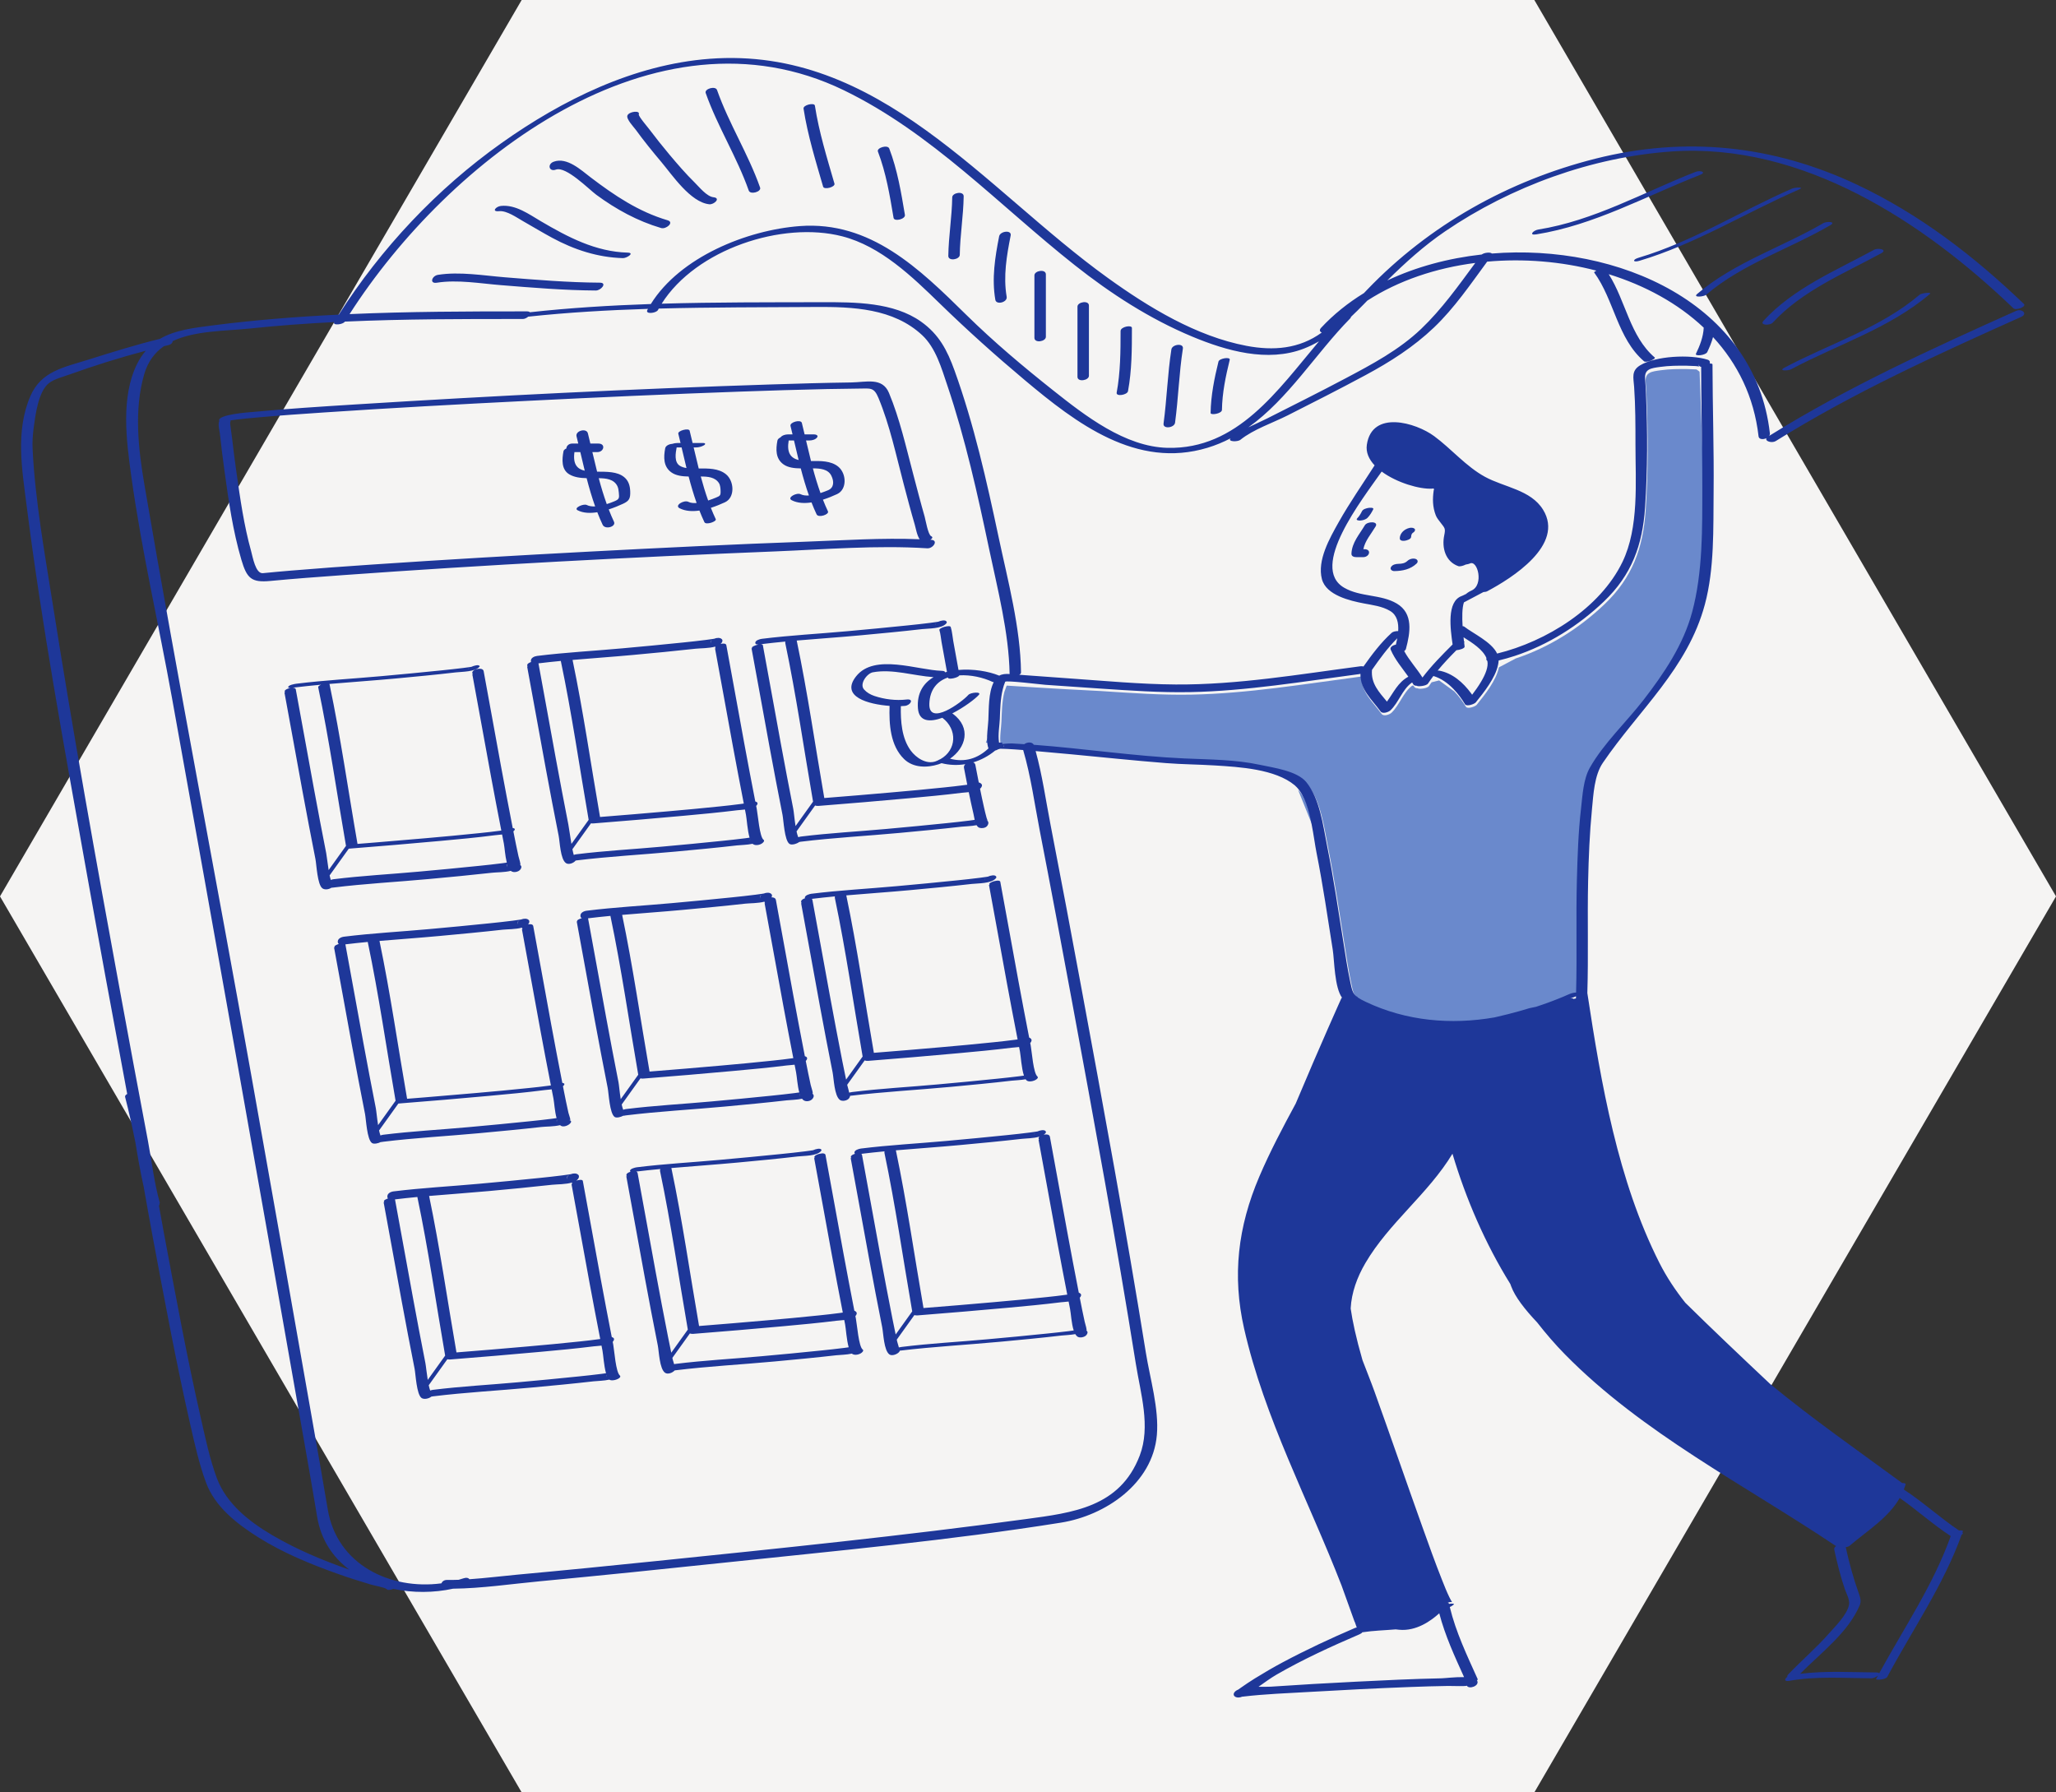
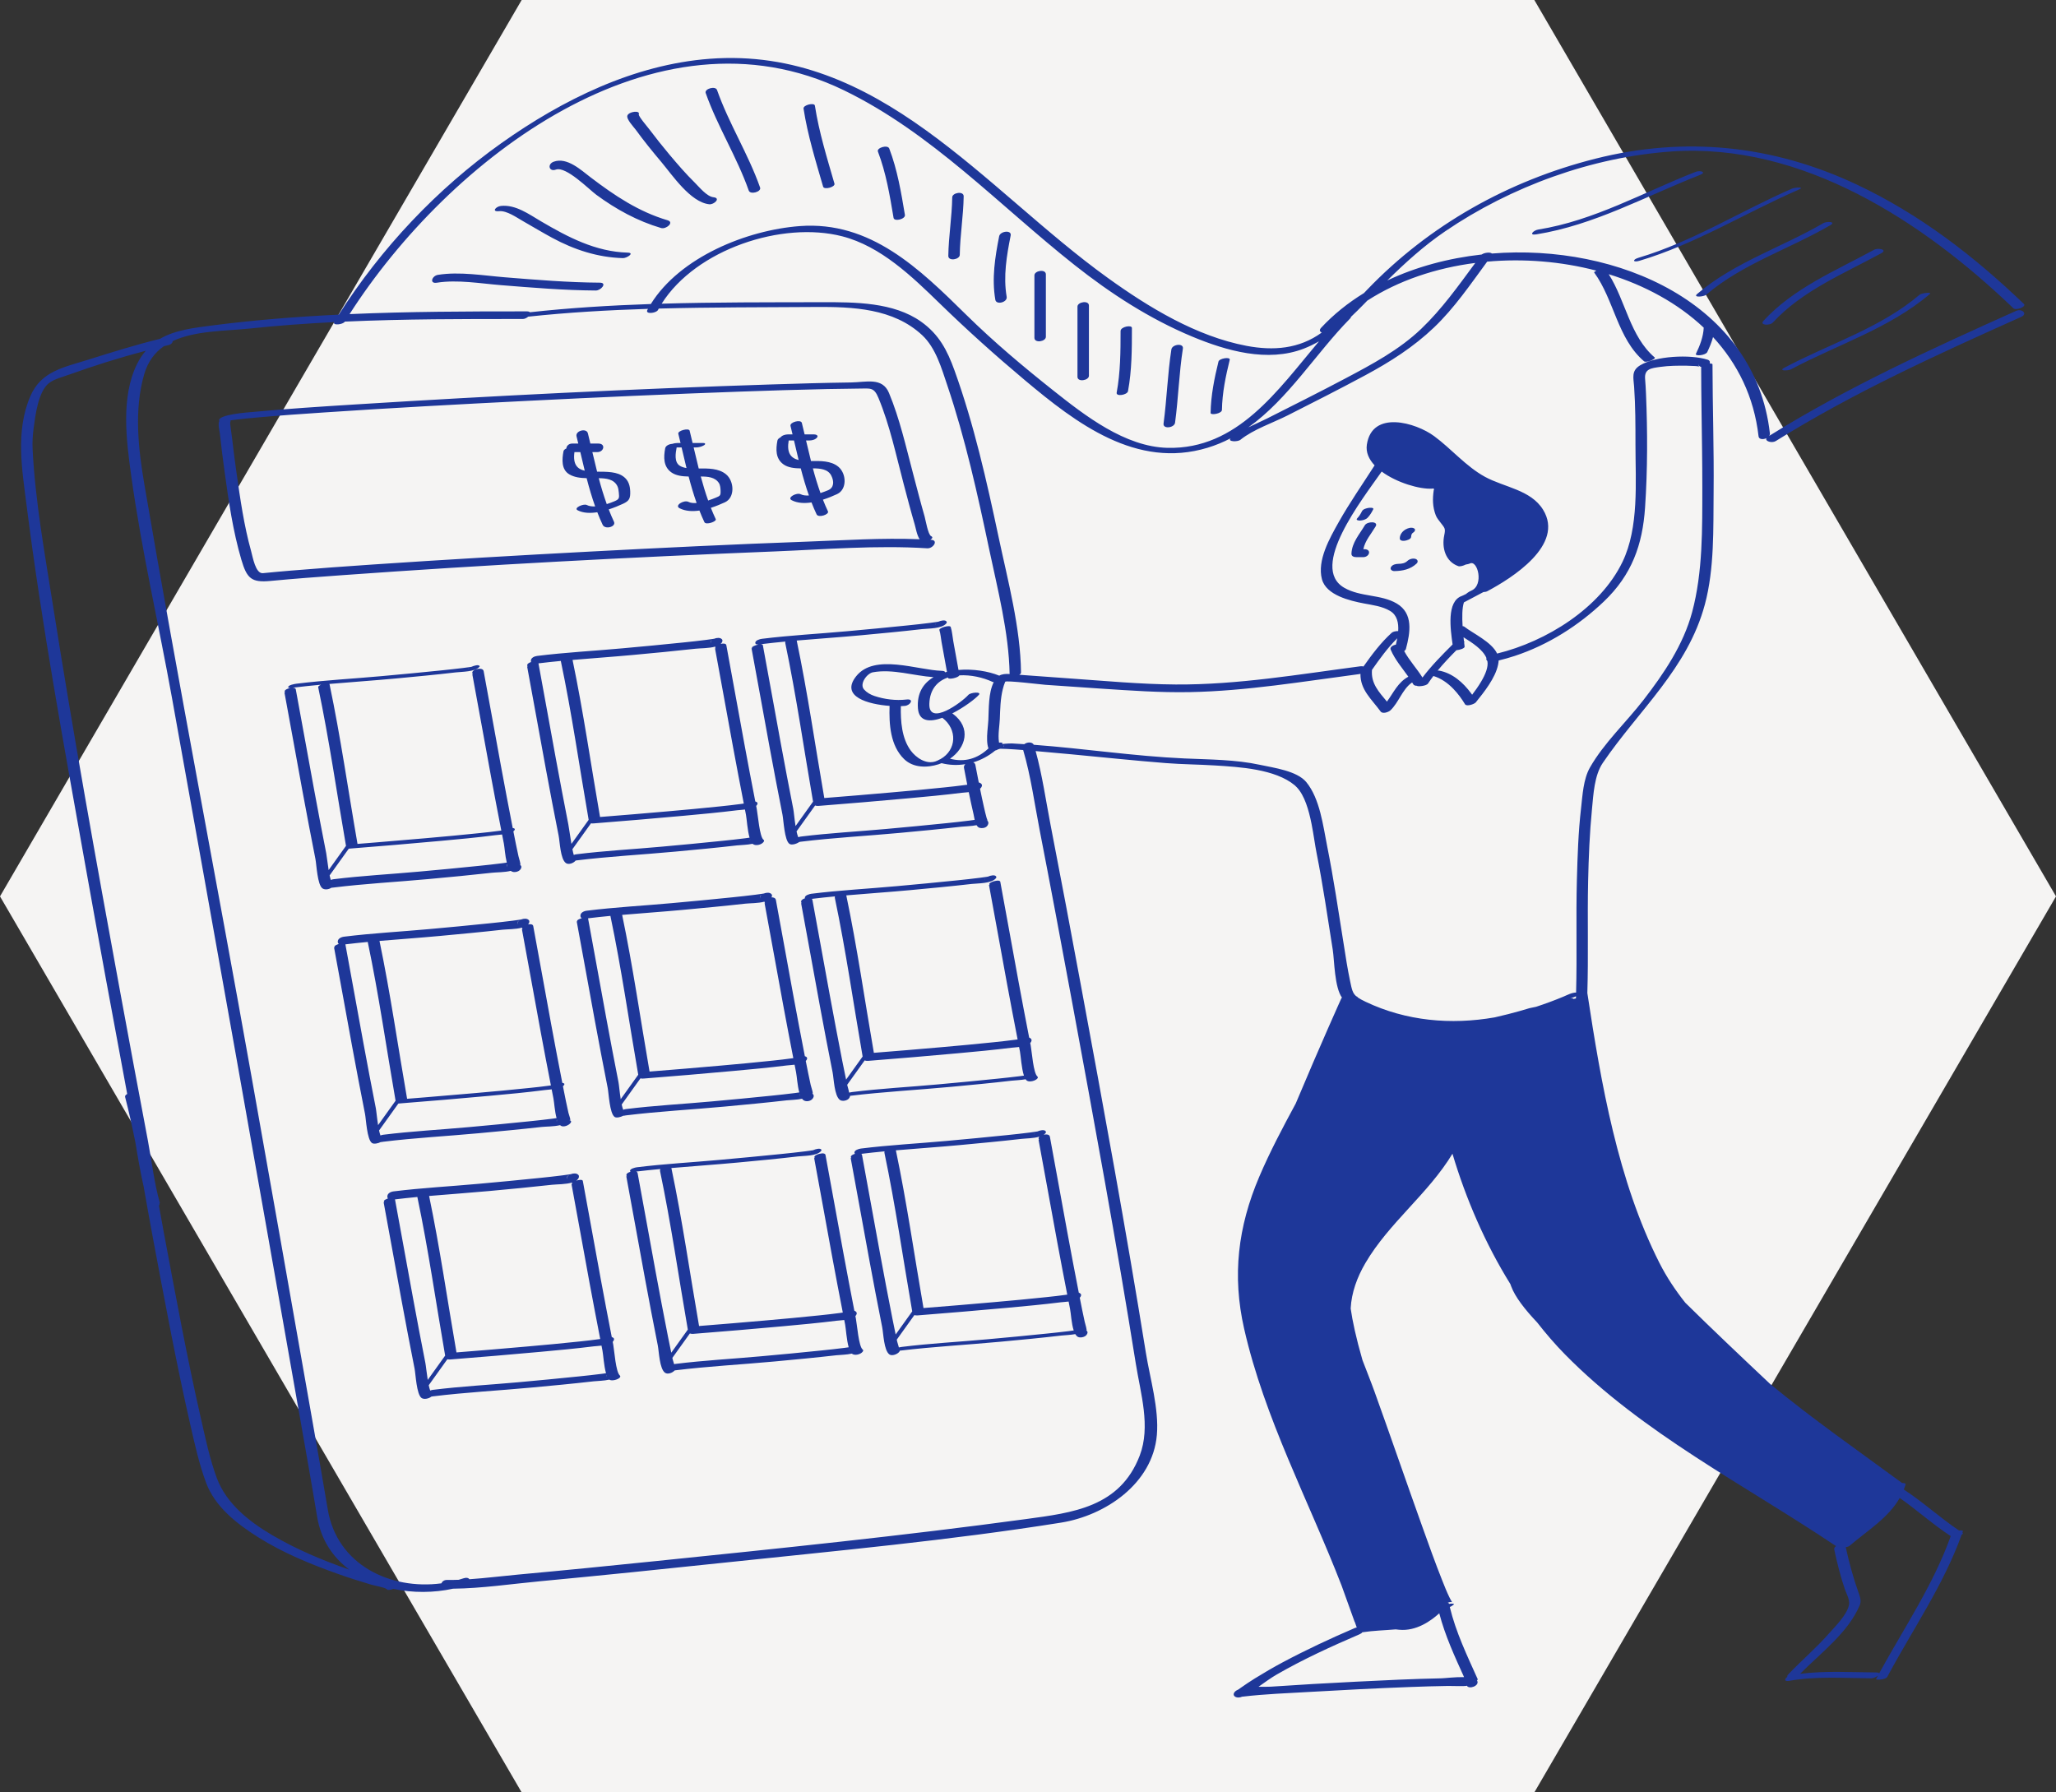
<svg xmlns="http://www.w3.org/2000/svg" width="390px" height="340px" viewBox="0 0 390 340" version="1.1">
  <rect x="0" y="0" width="390" height="340" fill="#333333" stroke="none" />
  <title>illustration-buchfuehrung</title>
  <desc>Created with Sketch.</desc>
  <g id="✅-Startseite" stroke="none" stroke-width="1" fill="none" fill-rule="evenodd">
    <g id="L_Startseite_V2.2-Copy" transform="translate(-246, -3411)">
      <g id="Vorbereitende-Buchführung" transform="translate(246, 3411)">
        <g id="illustration-buchfuehrung">
          <polygon id="Polygon" fill="#F5F4F3" transform="translate(195, 170) rotate(-270) translate(-195, -170) " points="195.035 -25 365 73.955 365 266.045 195.035 365 25 266.045 25 73.955" />
          <g id="80-Accounting" transform="translate(4, 11)" fill-rule="nonzero">
-             <path d="M293.978,178.643 C294.214,178.666 294.688,178.511 295.078,178.316 C295.078,178.324 295.078,178.332 295.078,178.341 C294.858,178.428 294.573,178.542 294.242,178.673 C294.166,178.663 294.081,178.654 293.978,178.643 Z M242.218,138.787 L245.005,145.726 C244.474,143.054 243.68,140.328 242.218,138.787 Z M185.8,130.173 L189.296,130.539 C189.73,130.562 190.164,130.591 190.598,130.618 C191.118,130.204 192.102,130.139 192.399,130.73 C201.908,131.436 211.368,132.885 220.892,133.315 C225.695,133.532 230.561,133.509 235.285,134.533 C237.84,135.086 242.247,135.665 244.003,137.792 C246.583,140.918 247.188,146.07 247.951,149.89 C249.171,155.992 250.085,162.146 251.061,168.289 C251.442,170.688 251.8,173.101 252.307,175.477 C252.628,176.987 252.75,177.684 253.449,178.301 C253.603,178.343 253.71,178.419 253.743,178.532 C254.106,178.789 254.584,179.047 255.248,179.362 C262.942,183.018 271.414,183.748 279.673,182.31 C283.316,181.495 286.272,180.567 286.272,180.567 L287.523,180.305 C289.27,179.732 290.996,179.098 292.696,178.386 C293.437,178.076 294.265,177.619 295.097,177.612 C295.29,170.514 295.057,163.402 295.247,156.303 C295.369,151.785 295.516,147.244 296.035,142.751 C296.321,140.273 296.46,137.243 297.726,135.024 C300.359,130.407 304.594,126.469 307.845,122.271 C311.725,117.26 315.411,111.812 317.073,105.624 C319.11,98.047 318.992,89.78 319,81.983 C319.002,79.63 318.981,77.278 318.953,74.924 L318.394,59.508 C318.394,59.508 318.39,59.505 317.821,59.081 C317.769,59.077 317.715,59.073 317.652,59.07 C317.127,59.041 316.601,59.014 316.075,59.008 C314.398,58.985 312.693,58.999 311.027,59.232 C309.312,59.473 308.013,59.593 308.165,61.483 C308.241,62.43 308.297,63.378 308.337,64.328 C308.637,71.478 308.642,78.698 308.159,85.84 C307.68,92.91 305.653,98.576 300.358,103.623 C295.585,108.174 289.8,111.833 283.5,113.911 C282.196,114.607 281.07,115.202 280.323,115.594 C279.804,118.121 277.62,120.827 276.11,122.699 C275.833,123.042 274.358,123.55 274.062,123.056 C273.46,122.055 272.725,121.045 271.868,120.16 L268.98,118.069 L267.554,118.424 C267.385,118.661 267.214,118.898 267.054,119.142 C266.733,119.629 265.072,119.752 264.936,119.566 C264.642,119.568 264.382,119.485 264.262,119.278 C264.218,119.201 264.168,119.129 264.122,119.053 L263.883,119.053 C262.194,120.31 261.472,122.762 259.946,124.208 C259.589,124.547 258.466,124.954 258.082,124.431 C256.348,122.066 254.217,120.331 254.263,117.304 C254.187,117.327 254.109,117.347 254.028,117.357 C243.394,118.754 232.729,120.555 221.983,120.765 C216.32,120.875 210.669,120.466 205.022,120.097 C204.991,120.095 204.96,120.093 204.929,120.09 C195.783,119.639 186.954,119.053 186.954,119.053 L186.527,120.22 C186.072,122.041 186.035,124.053 185.966,125.857 C185.921,127.019 185.591,128.841 185.8,130.173 Z M277.114,118.781 L275.238,121.023 C275.296,121.102 275.353,121.184 275.41,121.265 C275.978,120.521 276.592,119.661 277.114,118.781 Z M183.562,129.938 C183.538,129.381 183.564,128.789 183.611,128.207 L183,129.879 L183.562,129.938 Z" id="color_x5F_2" fill="#6A89CC" />
            <path d="M256.941,88.857 C256.108,90.262 254.934,91.557 254.613,93.172 C254.669,93.172 254.726,93.172 254.783,93.172 C256.245,93.172 255.786,94.686 254.577,94.686 C254.164,94.686 253.752,94.686 253.339,94.686 C252.897,94.686 252.332,94.576 252.355,94.018 C252.442,91.919 253.871,90.367 254.893,88.641 C255.352,87.863 257.542,87.842 256.941,88.857 Z M264.477,95.008 C263.959,94.866 263.339,95.051 262.956,95.414 C262.488,95.857 261.891,95.948 261.263,95.954 C260.757,95.959 260.129,96.094 259.852,96.573 C259.602,97.005 260.064,97.334 260.469,97.329 C262.038,97.312 263.544,97.005 264.716,95.897 C265.065,95.567 264.924,95.131 264.477,95.008 Z M262.455,91.577 C262.788,91.536 263.659,91.299 263.675,90.838 C263.687,90.486 263.793,90.187 264.012,90.067 C264.323,89.897 264.646,89.431 264.195,89.209 C263.72,88.975 263.101,89.168 262.67,89.405 C262.039,89.751 261.547,90.362 261.523,91.1 C261.506,91.582 262.088,91.622 262.455,91.577 Z M253.978,87.746 C254.454,87.72 255.068,87.57 255.412,87.215 C255.869,86.745 256.194,86.195 256.486,85.614 C256.679,85.231 255.728,85.321 255.608,85.341 C255.212,85.406 254.557,85.564 254.357,85.964 C254.106,86.463 253.843,86.919 253.45,87.323 C253.101,87.683 253.753,87.758 253.978,87.746 Z M63.616,65.705 C89.82,64.065 116.061,62.766 142.304,61.925 C147.354,61.763 152.405,61.615 157.458,61.547 C160.298,61.509 163.369,60.508 164.628,63.533 C166.666,68.429 167.847,73.727 169.199,78.84 C169.919,81.563 170.617,84.294 171.396,87.001 C171.564,87.586 172.037,90.434 172.628,90.704 C173.017,90.882 172.845,91.159 172.479,91.386 C172.529,91.389 172.58,91.39 172.63,91.394 C174.084,91.487 172.982,93.077 171.9,93.008 C162.307,92.393 152.481,93.218 142.895,93.603 C115.558,94.7 88.216,96.137 60.928,98.105 C56.378,98.433 51.826,98.768 47.286,99.2 C43.697,99.541 42.832,98.728 41.784,95.174 C40.188,89.758 39.371,84.088 38.607,78.505 C38.278,76.115 37.967,73.72 37.716,71.32 C37.65,70.685 37.299,69.495 37.593,68.875 C37.594,68.874 37.595,68.873 37.595,68.872 C37.023,67.608 43.457,67.19 43.9,67.148 C50.46,66.532 57.041,66.116 63.616,65.705 Z M95.747,65.053 C82.981,65.695 70.215,66.38 57.462,67.238 C53.21,67.523 48.958,67.815 44.715,68.198 C43.348,68.322 41.979,68.445 40.617,68.619 C40.322,68.656 40.028,68.699 39.733,68.744 C39.752,68.86 39.734,68.995 39.659,69.153 C39.613,69.251 39.941,71.442 40.012,72.045 C40.265,74.237 40.542,76.426 40.853,78.611 C41.564,83.606 42.278,88.682 43.636,93.551 C43.943,94.652 44.469,97.864 45.873,97.724 C47.636,97.547 49.401,97.388 51.166,97.24 C56.307,96.809 61.453,96.438 66.6,96.09 C80.361,95.157 94.131,94.357 107.904,93.629 C121.567,92.908 135.234,92.24 148.907,91.749 C156.039,91.492 163.293,91.003 170.45,91.29 C169.929,90.543 169.707,89.159 169.525,88.537 C168.773,85.976 168.099,83.393 167.418,80.812 C165.982,75.382 164.798,69.685 162.634,64.484 C161.782,62.436 161.145,62.69 159.01,62.708 C156.964,62.725 154.918,62.757 152.872,62.801 C147.396,62.918 141.92,63.088 136.445,63.283 C122.874,63.764 109.308,64.372 95.747,65.053 Z M77.413,155.737 C71.345,156.297 65.217,156.617 59.169,157.366 C59.06,157.389 58.95,157.402 58.845,157.402 C58.357,157.727 57.609,157.827 57.164,157.513 C56.197,156.831 56.04,152.978 55.836,151.955 C54.981,147.666 54.175,143.368 53.376,139.069 C52.218,132.834 51.124,126.586 49.957,120.352 C50.004,120.357 50.052,120.362 50.099,120.366 C49.888,120.17 49.953,119.884 50.61,119.631 C50.61,119.631 50.61,119.631 50.61,119.631 C50.706,119.594 50.895,119.538 51.105,119.499 C50.858,119.506 50.679,119.47 50.668,119.375 C50.668,119.375 50.668,119.374 50.668,119.373 C50.62,118.935 51.957,118.727 52.221,118.694 C57.586,118.027 63.023,117.746 68.407,117.253 C72.229,116.903 76.05,116.551 79.866,116.152 C81.188,116.013 82.51,115.876 83.828,115.711 C84.288,115.653 84.751,115.602 85.209,115.527 C85.287,115.513 85.353,115.504 85.407,115.495 C85.944,115.248 86.708,115.063 86.913,115.282 C86.919,115.289 86.926,115.296 86.933,115.303 C86.997,115.34 87.011,115.39 86.974,115.455 C86.153,116.46 83.589,116.411 82.46,116.544 C78.656,116.992 74.841,117.351 71.028,117.706 C66.857,118.095 62.66,118.376 58.476,118.738 C58.492,118.757 58.506,118.777 58.511,118.8 C60.613,128.811 62.054,139.002 63.815,149.079 C63.923,149.072 64.06,149.062 64.241,149.047 C65.302,148.962 66.363,148.877 67.425,148.79 C70.572,148.532 73.717,148.268 76.862,147.99 C80.199,147.694 83.538,147.395 86.87,147.042 C88.226,146.898 89.585,146.763 90.936,146.569 C90.989,146.561 91.041,146.552 91.093,146.544 C90.425,143.14 89.778,139.733 89.144,136.324 C87.941,129.853 86.805,123.369 85.594,116.899 C85.631,116.907 85.668,116.915 85.705,116.923 C85.479,116.634 85.544,116.252 86.198,115.999 C86.198,115.999 86.198,115.999 86.198,115.999 C86.606,115.843 87.622,115.663 87.745,116.325 C88.867,122.323 89.919,128.334 91.032,134.334 C91.759,138.247 92.491,142.16 93.258,146.066 C93.376,146.086 93.503,146.111 93.597,146.183 C93.664,146.227 93.679,146.285 93.644,146.355 C93.614,146.486 93.517,146.598 93.381,146.698 C93.391,146.749 93.401,146.801 93.411,146.853 C93.712,148.371 94.01,149.889 94.346,151.4 C94.443,151.836 94.92,153.236 94.633,153.033 C94.63,153.033 94.627,153.034 94.624,153.035 C94.91,153.201 95.022,153.5 94.713,153.923 C94.708,153.93 94.702,153.937 94.697,153.944 C94.359,154.404 93.441,154.583 92.969,154.251 C92.945,154.234 92.924,154.209 92.901,154.189 C91.717,154.49 90.179,154.456 89.368,154.547 C85.388,154.994 81.401,155.369 77.413,155.737 Z M84.881,115.988 C84.82,115.922 84.875,115.832 84.993,115.737 C84.869,115.814 84.799,115.9 84.881,115.988 Z M92.242,153.006 C92.237,152.989 92.231,152.974 92.226,152.957 C92.108,153.124 92.088,153.338 92.338,153.604 C92.148,153.4 92.139,153.192 92.242,153.006 Z M57.882,150.853 C57.989,151.383 58.129,152.758 58.339,154.045 L61.631,149.451 C59.887,139.44 58.449,129.319 56.361,119.375 C56.324,119.197 56.571,119.018 56.908,118.879 C55.153,119.041 53.4,119.221 51.654,119.434 C51.609,119.443 51.564,119.451 51.519,119.458 C51.808,119.457 52.063,119.529 52.109,119.779 C53.276,126.013 54.369,132.261 55.528,138.496 C56.295,142.617 57.063,146.741 57.882,150.853 Z M75.448,154.34 C79.268,153.991 83.091,153.64 86.907,153.239 C88.357,153.087 89.809,152.937 91.255,152.749 C91.548,152.711 91.842,152.669 92.134,152.626 C91.81,151.347 91.718,149.726 91.575,149.01 C91.46,148.439 91.353,147.865 91.24,147.293 C90.641,147.369 90.107,147.404 89.89,147.432 C86.414,147.885 82.921,148.204 79.43,148.522 C73.725,149.044 68.016,149.526 62.304,149.974 C62.276,149.977 62.223,149.982 62.16,149.984 L58.526,155.054 C58.595,155.376 58.67,155.669 58.752,155.919 C58.915,155.85 59.09,155.803 59.261,155.781 C64.627,155.114 70.064,154.833 75.448,154.34 Z M86.786,203.964 C80.753,204.521 74.662,204.843 68.649,205.582 C68.502,205.619 68.354,205.638 68.214,205.639 C67.718,205.909 66.897,206.057 66.557,205.818 C65.602,205.144 65.444,201.319 65.241,200.302 C64.386,196.013 63.58,191.716 62.781,187.416 C61.624,181.181 60.529,174.933 59.362,168.699 C59.412,168.699 59.462,168.699 59.511,168.699 C59.338,168.578 59.423,168.377 60.056,168.132 C60.056,168.132 60.056,168.132 60.056,168.132 C60.094,168.118 60.176,168.092 60.272,168.064 C60.165,167.984 60.091,167.873 60.073,167.721 C60.073,167.72 60.073,167.72 60.073,167.72 C60.001,167.069 60.707,166.748 61.253,166.68 C66.619,166.012 72.056,165.731 77.44,165.238 C81.26,164.889 85.083,164.538 88.899,164.137 C90.349,163.985 91.801,163.835 93.247,163.647 C93.667,163.593 94.088,163.54 94.506,163.472 C94.707,163.439 94.808,163.422 94.851,163.418 C95.346,163.217 95.979,163.188 96.287,163.517 C96.294,163.524 96.301,163.532 96.307,163.539 C96.521,163.767 96.377,164.094 96.215,164.294 C96.2,164.312 96.181,164.327 96.165,164.344 C96.585,164.273 97.078,164.286 97.15,164.669 C98.317,170.903 99.409,177.151 100.569,183.386 C101.253,187.064 101.943,190.74 102.665,194.411 C102.782,194.431 102.908,194.457 103.001,194.528 C103.068,194.572 103.083,194.628 103.047,194.699 C103.018,194.829 102.922,194.941 102.787,195.04 C102.834,195.274 102.877,195.51 102.923,195.744 C103.211,197.189 103.495,198.635 103.822,200.072 C103.92,200.499 104.404,201.694 104.056,201.45 C104.033,201.455 104.009,201.462 103.986,201.468 C104.292,201.535 104.449,201.706 104.227,202.008 C104.222,202.015 104.217,202.022 104.211,202.029 C103.881,202.479 102.874,202.892 102.354,202.525 C102.317,202.498 102.283,202.463 102.248,202.43 C101.053,202.714 99.506,202.686 98.739,202.772 C94.761,203.221 90.773,203.596 86.786,203.964 Z M101.679,201.425 C101.676,201.417 101.674,201.409 101.671,201.401 C101.565,201.54 101.542,201.712 101.733,201.917 C101.58,201.753 101.583,201.583 101.679,201.425 Z M94.315,164.444 C94.039,164.15 94.181,163.842 94.494,163.614 C94.218,163.783 93.954,164.059 94.315,164.444 Z M67.985,167.484 C70.049,177.388 71.48,187.462 73.221,197.426 C73.329,197.419 73.467,197.409 73.647,197.394 C74.708,197.31 75.77,197.224 76.831,197.137 C79.978,196.879 83.123,196.615 86.268,196.337 C89.605,196.042 92.943,195.742 96.276,195.389 C97.632,195.245 98.992,195.111 100.342,194.917 C100.395,194.909 100.447,194.9 100.499,194.892 C99.831,191.488 99.184,188.08 98.55,184.67 C97.346,178.199 96.21,171.715 94.999,165.245 C95.045,165.251 95.09,165.256 95.135,165.262 C95.046,165.172 95.007,165.067 95.035,164.956 C93.828,165.301 92.171,165.261 91.336,165.355 C87.357,165.802 83.369,166.177 79.381,166.544 C75.594,166.896 71.785,167.16 67.985,167.484 Z M67.287,199.199 C67.389,199.714 67.512,201.114 67.72,202.424 L71.036,197.798 C69.292,187.785 67.853,177.665 65.766,167.721 C65.763,167.705 65.767,167.691 65.769,167.675 C64.348,167.809 62.93,167.962 61.516,168.133 C62.682,174.364 63.774,180.608 64.933,186.841 C65.7,190.964 66.467,195.087 67.287,199.199 Z M84.885,202.807 C88.706,202.457 92.528,202.106 96.344,201.706 C97.795,201.555 99.246,201.404 100.692,201.216 C100.987,201.178 101.282,201.136 101.576,201.093 C101.22,199.812 101.13,198.105 100.98,197.357 C100.865,196.785 100.757,196.211 100.644,195.639 C100.045,195.715 99.511,195.75 99.294,195.778 C95.818,196.23 92.324,196.548 88.834,196.868 C83.128,197.39 77.42,197.871 71.708,198.32 C71.68,198.322 71.627,198.327 71.566,198.33 L67.906,203.436 C67.983,203.792 68.07,204.119 68.168,204.387 C68.349,204.316 68.539,204.268 68.698,204.248 C74.063,203.581 79.501,203.3 84.885,202.807 Z M113.606,250.256 C113.6,250.263 113.595,250.27 113.59,250.277 C113.285,250.693 112.044,251.026 111.6,250.712 C111.596,250.709 111.592,250.704 111.588,250.701 C110.564,250.937 109.36,250.935 108.596,251.023 C104.701,251.47 100.796,251.838 96.893,252.199 C90.632,252.78 84.31,253.113 78.068,253.879 C77.983,253.901 77.897,253.917 77.813,253.928 C77.357,254.313 76.42,254.505 75.969,254.187 C75.007,253.509 74.849,249.668 74.646,248.647 C73.791,244.359 72.985,240.061 72.186,235.762 C71.029,229.527 69.935,223.279 68.767,217.045 C68.817,217.048 68.867,217.05 68.917,217.053 C68.718,216.891 68.787,216.642 69.439,216.391 C69.473,216.378 69.527,216.36 69.591,216.341 C69.533,216.267 69.492,216.178 69.479,216.067 C69.479,216.067 69.479,216.066 69.479,216.065 C69.406,215.401 70.08,215.066 70.651,214.994 C76.017,214.327 81.453,214.046 86.838,213.553 C90.658,213.204 94.48,212.852 98.296,212.452 C99.747,212.299 101.199,212.15 102.645,211.962 C103.065,211.907 103.486,211.855 103.904,211.787 C104.142,211.747 104.247,211.729 104.272,211.73 C104.761,211.537 105.378,211.519 105.692,211.854 C105.699,211.861 105.705,211.869 105.712,211.875 C105.927,212.106 105.794,212.459 105.627,212.663 C105.537,212.772 105.424,212.867 105.297,212.954 C105.696,212.837 106.49,212.664 106.556,213.016 C107.722,219.25 108.815,225.498 109.975,231.733 C110.651,235.365 111.332,238.996 112.044,242.621 C112.163,242.665 112.277,242.721 112.389,242.807 C112.467,242.895 112.495,242.998 112.471,243.114 C112.435,243.276 112.344,243.413 112.221,243.534 C112.257,243.719 112.291,243.905 112.329,244.09 C112.528,245.087 112.797,249.376 113.62,249.956 C113.604,249.96 113.587,249.963 113.57,249.967 C113.677,250.025 113.708,250.116 113.606,250.256 Z M103.721,212.8 C103.405,212.462 103.603,212.109 103.984,211.872 C103.675,212.036 103.292,212.342 103.721,212.8 Z M77.396,215.863 C79.441,225.679 80.866,235.66 82.586,245.539 C87.073,245.184 91.559,244.813 96.042,244.413 C99.337,244.119 102.633,243.823 105.922,243.467 C107.176,243.331 108.432,243.199 109.681,243.019 C109.739,243.011 109.798,243.003 109.856,242.995 C109.159,239.437 108.486,235.875 107.823,232.311 C106.666,226.075 105.572,219.827 104.405,213.594 C104.454,213.594 104.505,213.594 104.554,213.594 C104.448,213.52 104.438,213.416 104.583,213.292 C103.37,213.685 101.627,213.637 100.749,213.736 C96.769,214.183 92.782,214.557 88.794,214.925 C85.006,215.274 81.197,215.538 77.396,215.863 Z M76.691,247.546 C76.796,248.07 76.928,249.456 77.138,250.753 L80.44,246.144 C78.696,236.133 77.258,226.012 75.17,216.068 C75.169,216.064 75.17,216.059 75.17,216.055 C73.752,216.189 72.338,216.342 70.926,216.512 C72.09,222.733 73.18,228.967 74.338,235.188 C75.104,239.311 75.872,243.434 76.691,247.546 Z M110.955,249.49 C110.55,248.07 110.427,245.921 110.282,245.195 C110.22,244.879 110.161,244.563 110.098,244.247 C109.492,244.323 108.926,244.35 108.625,244.387 C105.282,244.805 101.926,245.118 98.571,245.424 C92.866,245.946 87.157,246.427 81.445,246.876 C81.302,246.888 81.059,246.892 80.855,246.837 L77.326,251.763 C77.408,252.145 77.499,252.492 77.603,252.769 C77.784,252.701 77.969,252.658 78.115,252.639 C83.481,251.972 88.918,251.69 94.302,251.198 C98.123,250.848 101.945,250.497 105.761,250.096 C107.212,249.945 108.663,249.794 110.109,249.607 C110.392,249.571 110.673,249.53 110.955,249.49 Z M111.134,250.252 C111.009,250.119 111.003,249.979 111.069,249.846 C111.066,249.839 111.063,249.831 111.06,249.823 C110.986,249.945 110.981,250.088 111.134,250.252 Z M137.197,130.108 C137.874,133.752 138.558,137.395 139.272,141.031 C139.393,141.068 139.506,141.117 139.615,141.2 C139.691,141.277 139.716,141.368 139.689,141.472 C139.654,141.627 139.563,141.758 139.436,141.874 C139.475,142.071 139.512,142.269 139.551,142.466 C139.757,143.499 140.085,147.77 140.833,148.297 C140.832,148.297 140.829,148.297 140.828,148.297 C140.956,148.377 140.985,148.508 140.846,148.698 C140.841,148.704 140.835,148.712 140.83,148.719 C140.445,149.243 139.377,149.507 138.831,149.122 C138.807,149.105 138.785,149.076 138.761,149.055 C137.739,149.279 136.548,149.279 135.81,149.364 C131.914,149.812 128.01,150.179 124.106,150.54 C117.849,151.121 111.531,151.454 105.294,152.218 C105.259,152.228 105.224,152.234 105.189,152.242 C104.832,152.701 103.885,153.096 103.349,152.718 C102.288,151.97 102.195,148.653 101.97,147.531 C101.122,143.309 100.328,139.078 99.54,134.844 C98.337,128.373 97.201,121.889 95.99,115.419 C96.034,115.426 96.077,115.433 96.12,115.438 C95.901,115.202 95.964,114.875 96.622,114.621 C96.653,114.608 96.697,114.595 96.739,114.582 C96.721,114.539 96.707,114.493 96.701,114.441 C96.701,114.441 96.701,114.44 96.701,114.439 C96.63,113.8 97.357,113.488 97.887,113.422 C103.252,112.755 108.69,112.473 114.073,111.98 C117.895,111.63 121.716,111.279 125.532,110.879 C126.983,110.727 128.435,110.577 129.881,110.389 C130.302,110.335 130.723,110.282 131.141,110.214 C131.317,110.185 131.415,110.169 131.467,110.162 C131.966,109.954 132.613,109.917 132.918,110.243 C132.925,110.25 132.931,110.257 132.938,110.264 C133.151,110.492 132.999,110.802 132.839,110.998 C132.795,111.052 132.744,111.1 132.691,111.147 C133.123,111.052 133.707,111.007 133.778,111.391 C134.945,117.625 136.037,123.873 137.197,130.108 Z M130.939,111.158 C130.691,110.892 130.8,110.614 131.066,110.397 C130.82,110.564 130.622,110.819 130.939,111.158 Z M104.607,114.182 C106.662,124.035 108.091,134.058 109.819,143.974 C114.074,143.638 118.328,143.286 122.58,142.91 C125.918,142.614 129.256,142.315 132.588,141.962 C133.907,141.822 135.228,141.684 136.543,141.504 C136.724,141.479 136.906,141.449 137.088,141.424 C136.389,137.846 135.711,134.266 135.046,130.682 C133.888,124.447 132.794,118.199 131.627,111.965 C131.675,111.969 131.723,111.973 131.771,111.978 C131.665,111.884 131.633,111.767 131.709,111.642 C130.495,112 128.797,111.959 127.957,112.054 C123.977,112.501 119.99,112.875 116.003,113.243 C112.216,113.593 108.407,113.857 104.607,114.182 Z M103.805,145.374 C103.92,145.952 104.145,147.612 104.394,149.077 L107.662,144.517 C105.918,134.505 104.48,124.385 102.392,114.441 C102.387,114.418 102.391,114.396 102.39,114.373 C100.969,114.507 99.55,114.66 98.135,114.831 C98.135,114.836 98.139,114.839 98.141,114.844 C99.263,120.842 100.314,126.854 101.428,132.853 C102.204,137.029 102.981,141.206 103.805,145.374 Z M138.295,148.244 C138.293,148.24 138.292,148.235 138.29,148.231 C138.223,148.341 138.22,148.47 138.355,148.615 C138.242,148.494 138.235,148.367 138.295,148.244 Z M137.308,142.557 C136.687,142.634 136.113,142.663 135.83,142.698 C132.487,143.115 129.131,143.428 125.776,143.735 C120.071,144.256 114.361,144.737 108.651,145.187 C108.529,145.196 108.3,145.213 108.1,145.178 L104.58,150.091 C104.667,150.527 104.753,150.901 104.837,151.171 C105.021,151.105 105.206,151.062 105.345,151.045 C110.711,150.378 116.148,150.096 121.532,149.604 C125.352,149.254 129.175,148.903 132.991,148.502 C134.441,148.35 135.893,148.201 137.339,148.013 C137.621,147.976 137.901,147.936 138.182,147.895 C137.773,146.465 137.649,144.298 137.503,143.567 C137.438,143.231 137.375,142.893 137.308,142.557 Z M140.879,158.493 C141.376,158.29 142.013,158.258 142.32,158.586 C142.327,158.593 142.334,158.601 142.34,158.607 C142.51,158.788 142.45,159.025 142.339,159.216 C142.727,159.21 143.106,159.327 143.182,159.737 C144.305,165.735 145.356,171.747 146.47,177.746 C147.188,181.615 147.912,185.483 148.669,189.344 C148.789,189.388 148.903,189.443 149.016,189.529 C149.094,189.617 149.122,189.718 149.097,189.834 C149.061,189.997 148.969,190.134 148.845,190.255 C148.845,190.258 148.846,190.262 148.847,190.266 C149.148,191.784 149.445,193.303 149.782,194.813 C149.889,195.296 150.391,196.648 150.06,196.415 C150.056,196.415 150.053,196.416 150.049,196.416 C150.359,196.603 150.488,196.935 150.161,197.381 C150.156,197.388 150.151,197.395 150.146,197.402 C149.784,197.895 148.914,198.048 148.413,197.695 C148.315,197.626 148.227,197.528 148.144,197.418 C147.13,197.638 145.958,197.639 145.219,197.724 C141.324,198.171 137.419,198.539 133.515,198.901 C127.256,199.482 120.937,199.813 114.698,200.579 C114.536,200.621 114.373,200.644 114.22,200.647 C113.701,200.923 112.923,201.108 112.585,200.869 C111.634,200.199 111.475,196.384 111.272,195.368 C110.418,191.08 109.611,186.782 108.812,182.483 C107.655,176.247 106.561,169.999 105.393,163.766 C105.442,163.763 105.491,163.762 105.54,163.76 C105.389,163.663 105.487,163.49 106.102,163.252 C106.102,163.252 106.102,163.252 106.102,163.252 C106.141,163.237 106.239,163.206 106.363,163.171 C106.221,163.092 106.124,162.967 106.104,162.787 C106.104,162.787 106.104,162.787 106.104,162.786 C106.033,162.138 106.745,161.821 107.286,161.754 C112.652,161.085 118.088,160.804 123.473,160.312 C127.294,159.963 131.115,159.611 134.932,159.211 C136.383,159.059 137.834,158.909 139.281,158.721 C139.701,158.666 140.122,158.614 140.54,158.546 C140.733,158.515 140.832,158.498 140.879,158.493 Z M140.345,159.509 C140.082,159.227 140.204,158.932 140.494,158.708 C140.232,158.878 140.005,159.145 140.345,159.509 Z M113.318,194.266 C113.42,194.775 113.535,196.183 113.743,197.502 L117.067,192.864 C115.323,182.852 113.885,172.732 111.797,162.787 C111.793,162.77 111.796,162.752 111.795,162.734 C110.375,162.868 108.959,163.021 107.546,163.192 C108.712,169.426 109.804,175.673 110.964,181.908 C111.731,186.031 112.499,190.153 113.318,194.266 Z M147.717,196.548 C147.716,196.542 147.713,196.537 147.712,196.531 C147.62,196.654 147.603,196.799 147.76,196.967 C147.632,196.829 147.635,196.685 147.717,196.548 Z M146.726,190.963 C146.118,191.039 145.551,191.066 145.25,191.104 C141.907,191.522 138.551,191.834 135.196,192.14 C129.492,192.662 123.782,193.144 118.071,193.592 C117.93,193.603 117.687,193.609 117.483,193.556 L113.929,198.514 C114.012,198.892 114.105,199.235 114.213,199.513 C114.403,199.442 114.597,199.396 114.745,199.378 C120.111,198.71 125.548,198.429 130.932,197.936 C134.753,197.586 138.575,197.234 142.391,196.835 C143.841,196.682 145.293,196.533 146.739,196.345 C147.032,196.307 147.324,196.265 147.617,196.223 C147.255,194.912 147.16,193.17 147.01,192.424 C146.914,191.938 146.822,191.45 146.726,190.963 Z M141.014,160.033 C139.81,160.362 138.186,160.323 137.365,160.416 C133.386,160.863 129.398,161.237 125.41,161.606 C121.623,161.956 117.814,162.219 114.015,162.544 C116.064,172.373 117.491,182.37 119.212,192.263 C123.7,191.909 128.186,191.537 132.669,191.137 C135.964,190.843 139.26,190.546 142.549,190.19 C143.803,190.054 145.059,189.923 146.308,189.743 C146.366,189.735 146.424,189.727 146.483,189.719 C145.833,186.396 145.2,183.068 144.581,179.739 C143.377,173.267 142.241,166.783 141.031,160.314 C141.064,160.322 141.097,160.33 141.131,160.339 C141.062,160.242 141.022,160.138 141.014,160.033 Z M159.652,245.383 C159.647,245.391 159.642,245.397 159.637,245.404 C159.26,245.918 158.174,246.188 157.639,245.811 C157.623,245.799 157.608,245.779 157.591,245.765 C156.571,245.995 155.38,245.995 154.625,246.08 C150.73,246.527 146.825,246.895 142.922,247.257 C136.662,247.838 130.342,248.169 124.101,248.935 C124.054,248.947 124.008,248.957 123.96,248.966 C123.585,249.402 122.668,249.765 122.156,249.404 C121.092,248.654 121.004,245.347 120.778,244.224 C119.93,240.002 119.136,235.771 118.348,231.537 C117.145,225.066 116.009,218.582 114.798,212.112 C114.842,212.118 114.886,212.125 114.93,212.131 C114.712,211.901 114.776,211.58 115.433,211.327 C115.433,211.327 115.433,211.327 115.433,211.327 C115.481,211.309 115.549,211.287 115.623,211.266 C115.557,211.235 115.514,211.192 115.508,211.134 C115.508,211.134 115.508,211.133 115.508,211.132 C115.461,210.699 116.496,210.46 116.777,210.424 C121.995,209.775 127.28,209.493 132.516,209.015 C136.38,208.663 140.244,208.309 144.104,207.91 C145.66,207.748 147.22,207.593 148.772,207.392 C149.192,207.337 149.613,207.285 150.031,207.217 C150.112,207.204 150.178,207.193 150.234,207.185 C150.767,206.937 151.524,206.783 151.748,207.022 C151.755,207.03 151.762,207.037 151.768,207.044 C151.878,207.162 151.826,207.235 151.734,207.348 C150.95,208.309 148.384,208.24 147.318,208.366 C143.514,208.813 139.699,209.172 135.886,209.528 C131.92,209.898 127.513,210.207 123.352,210.563 C125.433,220.471 126.868,230.554 128.604,240.53 C132.854,240.193 137.104,239.841 141.351,239.466 C144.689,239.17 148.027,238.871 151.359,238.518 C152.678,238.378 153.999,238.24 155.314,238.06 C155.499,238.035 155.684,238.004 155.869,237.978 C155.179,234.448 154.51,230.913 153.853,227.376 C152.696,221.141 151.601,214.893 150.434,208.659 C150.483,208.663 150.532,208.667 150.581,208.67 C150.374,208.491 150.441,208.223 151.096,207.97 C151.368,207.865 152.488,207.557 152.586,208.085 C153.752,214.319 154.845,220.567 156.005,226.802 C156.676,230.412 157.354,234.021 158.061,237.624 C158.133,237.65 158.202,237.681 158.263,237.728 C158.415,237.843 158.555,237.991 158.508,238.204 C158.469,238.375 158.381,238.52 158.26,238.646 C158.294,238.817 158.325,238.989 158.359,239.16 C158.564,240.189 158.887,244.461 159.643,244.994 C159.64,244.995 159.636,244.996 159.632,244.996 C159.759,245.073 159.788,245.198 159.652,245.383 Z M149.725,207.766 C149.642,207.677 149.685,207.568 149.802,207.458 C149.681,207.549 149.621,207.654 149.725,207.766 Z M122.723,242.613 C122.921,243.607 123.123,244.6 123.332,245.592 L126.471,241.211 C124.727,231.2 123.289,221.08 121.201,211.135 C121.173,210.997 121.201,210.868 121.264,210.751 C119.67,210.898 118.137,211.057 116.698,211.232 C116.826,211.289 116.921,211.385 116.95,211.539 C118.117,217.773 119.21,224.021 120.369,230.256 C121.135,234.377 121.903,238.501 122.723,242.613 Z M156.986,244.566 C156.582,243.136 156.458,240.988 156.314,240.262 C156.256,239.972 156.202,239.681 156.144,239.392 C155.556,239.465 155,239.49 154.676,239.531 C151.333,239.948 147.977,240.26 144.622,240.567 C138.917,241.089 133.208,241.571 127.497,242.019 C127.328,242.033 127.07,242.02 126.862,241.939 L123.542,246.572 C123.57,246.695 123.594,246.818 123.622,246.941 C123.666,247.137 123.786,247.475 123.875,247.771 C123.973,247.745 124.067,247.726 124.148,247.716 C129.514,247.048 134.951,246.766 140.335,246.274 C144.156,245.925 147.978,245.574 151.794,245.173 C153.244,245.021 154.696,244.871 156.142,244.683 C156.424,244.646 156.704,244.605 156.986,244.566 Z M157.099,244.923 C157.097,244.916 157.095,244.91 157.092,244.904 C157.021,245.021 157.018,245.159 157.165,245.316 C157.045,245.187 157.037,245.053 157.099,244.923 Z M147.959,160.312 C147.998,160.32 148.037,160.328 148.076,160.334 C147.851,160.061 147.916,159.693 148.572,159.44 L148.572,159.44 C148.606,159.427 148.651,159.413 148.695,159.4 C148.685,159.379 148.674,159.358 148.671,159.334 C148.671,159.334 148.671,159.333 148.671,159.332 C148.615,158.826 149.563,158.579 149.916,158.535 C155.282,157.867 160.719,157.586 166.103,157.094 C169.924,156.744 173.745,156.392 177.562,155.993 C179.013,155.841 180.465,155.691 181.911,155.503 C182.331,155.448 182.752,155.396 183.17,155.327 C183.264,155.312 183.335,155.3 183.395,155.29 C183.921,155.048 184.655,154.93 184.904,155.197 C184.911,155.205 184.918,155.212 184.924,155.219 C185.038,155.341 185.008,155.473 184.909,155.595 C184.065,156.628 181.48,156.542 180.332,156.674 C176.436,157.121 172.532,157.488 168.628,157.85 C164.608,158.223 160.563,158.493 156.531,158.842 C158.601,168.719 160.034,178.767 161.762,188.71 C166.013,188.374 170.262,188.023 174.508,187.647 C177.846,187.352 181.184,187.052 184.516,186.699 C185.835,186.559 187.156,186.422 188.471,186.242 C188.657,186.217 188.843,186.194 189.029,186.168 C188.34,182.64 187.671,179.109 187.015,175.575 C185.858,169.34 184.763,163.092 183.596,156.859 C183.647,156.86 183.697,156.862 183.747,156.862 C183.558,156.719 183.633,156.492 184.277,156.244 L184.277,156.244 C184.502,156.158 185.659,155.817 185.747,156.284 C186.914,162.518 188.006,168.766 189.166,175.001 C189.836,178.607 190.513,182.212 191.22,185.812 C191.292,185.838 191.361,185.87 191.421,185.918 C191.574,186.035 191.717,186.194 191.669,186.408 C191.631,186.581 191.542,186.727 191.422,186.855 C191.456,187.023 191.486,187.191 191.519,187.358 C191.721,188.366 192.009,192.649 192.808,193.213 C192.796,193.216 192.784,193.218 192.772,193.221 C192.886,193.284 192.917,193.387 192.802,193.544 C192.797,193.551 192.792,193.558 192.787,193.565 C192.456,194.015 191.271,194.326 190.793,193.99 C190.706,193.929 190.627,193.833 190.553,193.724 C189.583,193.898 188.513,193.921 187.886,193.995 C184.082,194.443 180.267,194.802 176.454,195.157 C170.066,195.753 163.618,196.098 157.247,196.865 C157.246,196.994 157.197,197.143 157.07,197.316 C157.065,197.323 157.06,197.33 157.055,197.337 C156.729,197.782 155.787,197.973 155.328,197.65 C154.258,196.895 154.164,193.547 153.938,192.424 C153.09,188.202 152.296,183.971 151.508,179.737 C150.307,173.266 149.171,166.782 147.959,160.312 Z M182.893,155.991 C182.776,155.866 182.813,155.726 182.938,155.592 C182.81,155.703 182.75,155.837 182.893,155.991 Z M190.323,193.285 C190.322,193.281 190.32,193.275 190.318,193.27 C190.268,193.325 190.253,193.382 190.306,193.44 C190.266,193.398 190.279,193.344 190.323,193.285 Z M160.663,190.236 C160.488,190.25 160.226,190.233 160.018,190.145 L156.701,194.772 C156.704,194.785 156.707,194.799 156.71,194.812 C156.775,195.103 157.015,195.872 157.068,196.252 C157.323,196.194 157.554,196.159 157.647,196.147 C163.013,195.48 168.45,195.199 173.834,194.706 C177.655,194.356 181.476,194.004 185.293,193.605 C186.614,193.466 187.936,193.328 189.254,193.164 C189.579,193.123 189.905,193.079 190.23,193.034 C189.757,191.63 189.628,189.235 189.473,188.46 C189.417,188.176 189.364,187.891 189.308,187.608 C188.722,187.68 188.169,187.705 187.841,187.747 C184.498,188.165 181.142,188.477 177.787,188.784 C172.084,189.305 166.375,189.787 160.663,190.236 Z M154.382,159.035 C152.917,159.174 151.455,159.329 149.996,159.506 C150.05,159.568 150.092,159.641 150.111,159.737 C151.233,165.735 152.284,171.747 153.398,177.746 C154.173,181.922 154.951,186.099 155.775,190.266 C156.008,191.442 156.245,192.617 156.493,193.79 L159.632,189.41 C157.888,179.398 156.45,169.278 154.362,159.334 C154.34,159.229 154.351,159.129 154.382,159.035 Z M192.802,203.62 C193.326,203.379 194.053,203.268 194.307,203.539 C194.313,203.547 194.321,203.554 194.327,203.561 C194.441,203.684 194.416,203.826 194.315,203.949 C194.223,204.061 194.104,204.153 193.978,204.242 C194.438,204.147 195.06,204.142 195.152,204.631 C196.275,210.628 197.326,216.64 198.44,222.639 C199.155,226.496 199.877,230.351 200.632,234.2 C200.706,234.223 200.777,234.253 200.836,234.298 C200.982,234.41 201.116,234.528 201.069,234.736 C201.032,234.903 200.942,235.043 200.819,235.167 C201.118,236.682 201.415,238.199 201.751,239.707 C201.842,240.116 202.301,241.543 202.044,241.361 C202.042,241.361 202.041,241.361 202.04,241.361 C202.309,241.515 202.41,241.796 202.111,242.202 C202.106,242.209 202.101,242.216 202.096,242.223 C201.773,242.662 200.824,242.858 200.369,242.537 C200.217,242.43 200.087,242.266 199.971,242.068 C198.998,242.245 197.922,242.268 197.292,242.343 C193.488,242.79 189.673,243.149 185.86,243.505 C179.48,244.1 173.04,244.445 166.677,245.209 C166.668,245.269 166.644,245.333 166.588,245.409 C166.583,245.416 166.578,245.423 166.573,245.43 C166.254,245.865 165.216,246.279 164.715,245.926 C163.659,245.183 163.57,241.892 163.345,240.771 C162.497,236.549 161.702,232.317 160.915,228.084 C159.711,221.613 158.575,215.129 157.364,208.659 C157.411,208.665 157.458,208.67 157.504,208.675 C157.29,208.47 157.354,208.175 158.012,207.921 C158.012,207.921 158.012,207.921 158.012,207.921 C158.055,207.904 158.119,207.884 158.19,207.863 C158.125,207.818 158.083,207.758 158.075,207.681 C158.075,207.68 158.075,207.68 158.075,207.68 C158.018,207.162 158.949,206.911 159.315,206.866 C164.681,206.198 170.118,205.917 175.502,205.425 C179.323,205.076 183.145,204.723 186.961,204.324 C188.412,204.171 189.863,204.022 191.309,203.834 C191.73,203.779 192.151,203.726 192.569,203.658 C192.668,203.642 192.741,203.63 192.802,203.62 Z M192.299,204.341 C192.177,204.21 192.211,204.064 192.34,203.926 C192.209,204.041 192.149,204.181 192.299,204.341 Z M165.288,239.158 C165.487,240.152 165.688,241.145 165.898,242.137 L169.037,237.756 C167.293,227.745 165.856,217.624 163.767,207.68 C163.746,207.58 163.76,207.486 163.794,207.397 C162.319,207.537 160.846,207.694 159.378,207.872 C159.444,207.924 159.498,207.988 159.516,208.084 C160.682,214.317 161.775,220.566 162.935,226.8 C163.701,230.924 164.469,235.046 165.288,239.158 Z M199.751,241.603 C199.749,241.599 199.748,241.596 199.746,241.592 C199.676,241.654 199.649,241.72 199.711,241.786 C199.664,241.737 199.686,241.672 199.751,241.603 Z M198.703,235.889 C198.101,235.964 197.539,235.991 197.229,236.029 C193.886,236.447 190.53,236.759 187.175,237.066 C181.47,237.587 175.76,238.069 170.05,238.517 C169.897,238.529 169.648,238.528 169.442,238.464 L166.107,243.117 C166.135,243.24 166.158,243.363 166.187,243.486 C166.242,243.728 166.429,244.253 166.505,244.592 C166.746,244.539 166.962,244.506 167.052,244.495 C172.417,243.826 177.854,243.545 183.238,243.053 C187.06,242.704 190.881,242.352 194.698,241.952 C196.019,241.814 197.341,241.675 198.66,241.511 C198.997,241.469 199.334,241.424 199.671,241.376 C199.239,240.061 199.143,238.123 198.982,237.318 C198.886,236.842 198.797,236.365 198.703,235.889 Z M193.17,204.608 C192.05,204.95 190.554,204.942 189.74,205.036 C185.844,205.483 181.94,205.85 178.036,206.212 C174.016,206.585 169.971,206.856 165.938,207.204 C168.011,217.096 169.444,227.162 171.177,237.121 C175.663,236.767 180.148,236.395 184.63,235.996 C187.925,235.702 191.221,235.405 194.51,235.049 C195.764,234.914 197.02,234.781 198.269,234.602 C198.328,234.593 198.387,234.585 198.446,234.577 C197.798,231.264 197.169,227.948 196.551,224.63 C195.347,218.159 194.212,211.675 193.001,205.205 C193.04,205.212 193.079,205.22 193.119,205.227 C192.966,205.043 192.952,204.816 193.17,204.608 Z M379.376,49.12 C363.524,56.235 347.6,63.449 332.841,72.663 C332.138,73.102 330.735,72.715 331.08,72.117 C330.471,72.41 329.647,72.372 329.579,71.769 C328.723,64.241 325.574,57.957 320.944,52.944 C320.674,53.926 320.288,54.88 319.846,55.786 C319.54,56.413 317.448,56.625 317.705,56.097 C318.445,54.581 319.105,52.86 319.177,51.155 C314.266,46.521 308.005,43.132 301.156,41.014 C304.379,46.073 305.189,52.815 309.89,56.816 C310.178,57.06 308.287,57.895 307.86,57.532 C302.808,53.233 302.193,45.883 298.396,40.689 C298.349,40.624 298.536,40.482 298.816,40.34 C292.145,38.589 285.016,38.012 278.098,38.632 C274.936,42.933 271.88,47.431 268.009,51.124 C264.126,54.827 259.695,57.648 254.983,60.182 C250.118,62.797 245.193,65.299 240.262,67.791 C237.437,69.218 233.775,70.432 231.293,72.422 C230.757,72.852 228.816,72.81 229.423,72.145 C228.05,72.862 226.602,73.467 225.061,73.934 C211.581,78.017 200.184,69.327 190.363,61.085 C184.791,56.409 179.477,51.639 174.263,46.568 C169.014,41.462 163.083,35.714 155.764,33.827 C144.375,30.891 128.017,36.289 121.509,46.607 C131.683,46.311 141.874,46.345 152.048,46.325 C158.151,46.314 165.501,46.309 170.71,50.01 C174.134,52.442 175.681,55.45 177.062,59.275 C180.756,69.51 183.168,80.266 185.425,90.89 C187.189,99.194 189.577,108.04 189.674,116.581 C189.675,116.741 189.539,116.881 189.335,116.997 C192.478,117.232 195.621,117.462 198.765,117.681 C205.496,118.149 212.277,118.796 219.029,118.84 C230.77,118.916 242.436,116.913 254.041,115.388 C254.299,115.354 254.492,115.375 254.634,115.43 C256.247,113.15 257.917,110.914 259.996,109.027 C260.232,108.813 260.768,108.699 261.222,108.707 C261.321,107.168 261.024,105.677 259.675,104.882 C258.159,103.988 256.392,103.787 254.691,103.461 C252.099,102.964 247.555,101.92 246.753,98.857 C245.817,95.285 248.237,91.072 249.916,88.081 C252.008,84.356 254.449,80.869 256.747,77.274 C255.673,76.127 255.058,74.801 255.276,73.347 C256.267,66.721 264.568,69.167 268.036,71.725 C271.32,74.147 274.081,77.48 277.685,79.448 C281.353,81.451 286.364,81.9 288.703,85.687 C292.835,92.379 282.75,98.685 278.112,101.153 C277.928,101.25 277.661,101.299 277.389,101.307 L273.688,103.267 C273.335,104.312 273.333,106.096 273.437,107.774 C273.568,107.78 273.68,107.806 273.755,107.865 C275.367,109.134 278.952,110.765 279.986,112.974 C289.326,110.697 299.544,104.344 303.763,95.597 C306.934,89.023 306.227,80.413 306.229,73.301 C306.23,69.664 306.229,66.007 305.975,62.377 C305.854,60.656 305.406,59.346 307.086,58.316 C310.046,56.501 316.609,56.186 319.909,57.227 C320.186,57.314 320.368,57.481 320.354,57.782 C320.354,57.792 320.354,57.801 320.354,57.81 C320.351,57.863 320.34,57.912 320.323,57.961 C320.621,57.952 320.84,58.002 320.841,58.122 C320.856,66.167 321.135,74.213 321.052,82.258 C320.981,89.26 321.224,96.839 319.393,103.662 C316.122,115.845 306.894,123.646 300.039,133.705 C298.417,136.085 298.252,139.707 297.982,142.453 C297.535,147.02 297.347,151.61 297.247,156.196 C297.094,163.251 297.319,170.323 297.1,177.376 C299.71,194.528 302.876,212.962 310.782,228.576 C312.146,231.27 313.814,233.765 315.683,236.116 C320.382,240.758 326.609,246.668 331.784,251.531 C339.828,258.174 348.404,264.135 356.807,270.312 C357.216,270.293 357.532,270.383 357.459,270.623 C357.362,270.94 357.251,271.246 357.133,271.546 C360.783,273.922 363.99,276.893 367.604,279.318 C368.037,279.277 368.392,279.321 368.34,279.469 C368.308,279.562 368.271,279.653 368.239,279.745 C368.256,279.756 368.273,279.768 368.29,279.779 C368.414,279.859 368.309,280.001 368.092,280.146 C364.622,289.759 358.785,298.13 353.985,307.096 C353.705,307.62 351.739,307.734 351.868,307.492 C351.985,307.273 352.106,307.055 352.225,306.836 C351.912,307.103 351.365,307.36 351.01,307.358 C345.813,307.327 340.589,306.915 335.441,307.831 C334.364,308.023 334.507,307.47 335.033,307.082 C334.986,306.96 335.031,306.8 335.228,306.594 C337.724,303.98 340.501,301.617 342.89,298.902 C344.023,297.614 346.404,295.293 346.741,293.382 C346.911,292.421 346.241,291.316 345.94,290.438 C345.099,287.973 344.482,285.458 343.931,282.914 C343.877,282.664 344.039,282.44 344.293,282.27 C344.246,282.253 344.202,282.232 344.164,282.207 C326.891,270.619 307.555,260.867 292.848,245.901 C290.994,244.014 289.247,241.983 287.586,239.858 C285.175,237.317 283.374,234.952 282.662,233.025 C282.606,232.871 282.546,232.712 282.487,232.556 C277.736,224.905 274.057,216.386 271.517,207.851 C266.901,215.484 259.492,220.923 254.996,228.598 C253.431,231.269 252.361,234.19 252.207,237.209 C252.546,239.574 253.22,242.756 254.447,247.006 C255.204,249.006 256.014,250.99 256.73,252.979 C259.817,261.547 262.773,270.161 265.845,278.734 C267.043,282.078 268.234,285.428 269.549,288.727 C269.983,289.817 270.41,290.917 270.926,291.971 C271.674,293.495 271.596,292.602 270.622,293.019 C270.745,293.05 270.83,293.104 270.849,293.192 C270.853,293.207 270.857,293.223 270.861,293.238 C271.441,293.152 271.981,293.167 271.734,293.385 C271.485,293.605 271.243,293.748 271.01,293.836 C272.16,298.612 274.285,303.029 276.293,307.498 C276.331,307.58 276.275,307.674 276.164,307.768 C276.176,307.786 276.196,307.801 276.207,307.819 C276.701,308.781 274.636,309.53 274.23,308.739 C274.325,308.922 271.467,308.795 270.696,308.807 C268.276,308.841 265.856,308.917 263.437,309.009 C257.147,309.248 250.858,309.563 244.573,309.931 C240.29,310.182 235.962,310.329 231.699,310.838 C231.68,310.84 231.651,310.842 231.615,310.844 C231.213,311.025 230.645,311.085 230.261,310.823 C229.929,310.595 229.959,310.228 230.207,309.946 C230.389,309.738 230.653,309.578 230.962,309.447 C231.063,309.368 231.169,309.288 231.296,309.2 C232.19,308.579 233.086,307.963 234.012,307.392 C235.754,306.319 237.519,305.28 239.325,304.319 C243.778,301.949 248.343,299.819 252.976,297.827 C253.103,297.772 253.233,297.74 253.36,297.724 C253.359,297.72 253.356,297.717 253.354,297.713 C253.239,297.364 253.114,297.019 252.996,296.672 C252.98,296.668 252.965,296.663 252.965,296.663 L250.484,289.768 C244.204,273.566 235.862,258.048 231.995,241.03 C229.711,230.976 230.812,221.72 234.875,212.194 C236.901,207.443 239.326,202.878 241.783,198.33 C246.412,187.296 250.489,178.264 250.489,178.264 C250.489,178.264 250.534,178.279 250.601,178.302 C249.12,176.342 249.125,171.149 248.809,169.164 C247.834,163.027 246.949,156.869 245.732,150.773 C245.45,149.362 245.195,147.353 244.79,145.307 C244.259,142.628 243.462,139.896 241.998,138.35 C241.867,138.212 241.735,138.074 241.593,137.957 C237.878,134.866 231.083,134.489 226.468,134.199 C223.373,134.004 220.27,133.996 217.18,133.753 C211.205,133.283 205.242,132.652 199.276,132.089 C197.002,131.873 194.727,131.664 192.45,131.472 C193.711,136.036 194.381,140.852 195.28,145.477 C197.256,155.638 199.167,165.811 201.052,175.99 C205.343,199.156 209.617,222.338 213.358,245.599 C214.14,250.46 215.876,256.24 215.444,261.21 C214.642,270.433 205.674,276.486 197.255,277.829 C176.062,281.211 154.582,283.177 133.248,285.434 C121.649,286.661 110.046,287.854 98.433,288.948 C93.004,289.459 87.419,290.299 81.934,290.359 C78.303,291.153 74.336,291.184 70.614,290.395 C70.399,290.475 70.212,290.528 70.158,290.539 C70.15,290.54 70.142,290.542 70.133,290.543 C69.591,290.649 69.364,290.564 69.339,290.405 C69.333,290.409 69.326,290.415 69.321,290.42 C68.922,290.102 67.102,289.797 66.381,289.583 C64.295,288.961 62.217,288.305 60.165,287.577 C54.921,285.716 49.677,283.569 44.959,280.591 C40.949,278.06 36.802,274.852 35.094,270.262 C33.785,266.745 32.961,263.03 32.127,259.38 C29.392,247.413 27.166,235.331 24.901,223.27 C24.331,220.234 23.8,217.179 23.257,214.123 C22.64,211.392 22.155,208.603 21.703,205.813 C21.115,202.879 20.477,199.959 19.729,197.074 C19.676,196.867 19.854,196.669 20.129,196.515 C17.371,181.783 14.663,167.041 12.033,152.286 C8.046,129.918 3.915,107.506 1.057,84.962 C0.184,78.074 -1.104,70.767 1.767,64.128 C3.826,59.366 8.165,58.673 12.849,57.195 C17.301,55.791 21.798,54.388 26.341,53.276 C29.198,51.601 32.752,51.184 36.536,50.7 C44.431,49.69 52.34,49.069 60.261,48.683 C68.299,36.08 78.896,24.817 91.097,16.157 C102.669,7.945 116.229,1.24 130.604,0.153 C162.74,-2.278 182.63,24.808 206.172,41.741 C213.917,47.313 222.914,52.794 232.443,54.602 C237.543,55.569 242.453,55.188 246.724,52.08 C246.359,51.925 246.197,51.615 246.597,51.183 C248.953,48.648 251.699,46.454 254.726,44.594 C254.939,44.37 255.153,44.147 255.367,43.924 C267.131,31.679 282.115,23.274 298.623,19.103 C315.649,14.802 332.326,16.522 348.249,24.028 C360.165,29.646 370.46,37.586 379.912,46.655 C380.442,47.163 378.422,47.963 377.908,47.47 C360.799,31.055 337.891,16.02 313.075,17.734 C297.979,18.777 282.626,24.378 270.145,32.868 C266.089,35.628 262.57,38.825 259.152,42.201 C264.619,39.619 270.745,37.977 277.066,37.275 C277.55,36.91 278.721,36.79 278.99,37.09 C302.937,35.165 328.927,46.576 331.727,71.195 C331.747,71.372 331.697,71.534 331.606,71.676 C346.476,62.413 362.486,55.126 378.448,47.963 C379.515,47.486 380.727,48.514 379.376,49.12 Z M62.253,286.743 C59.154,284.42 56.887,281.114 56.164,276.748 C55.124,270.466 54.003,264.198 52.903,257.926 C44.922,212.427 36.82,166.949 28.641,121.486 C26.116,107.457 22.838,93.353 20.888,79.233 C19.971,72.583 18.891,64.365 21.981,58.08 C22.47,57.086 23.034,56.252 23.654,55.53 C18.74,56.823 13.846,58.363 9.101,60.067 C7.91,60.496 6.271,60.89 5.256,61.697 C3.252,63.292 2.697,67.848 2.391,70.128 C2.203,71.531 2.118,72.833 2.188,74.244 C2.68,84.077 4.482,93.924 6.013,103.634 C9.854,127.987 14.223,152.259 18.677,176.507 C20.447,186.145 22.239,195.778 24.062,205.406 C24.799,209.292 25.24,213.414 26.337,217.22 C26.314,217.209 26.291,217.197 26.268,217.185 C26.296,217.351 26.255,217.539 26.15,217.713 C26.445,219.378 26.744,221.041 27.055,222.696 C29.279,234.533 31.445,246.399 34.129,258.142 C34.987,261.898 35.785,265.756 37.131,269.377 C38.941,274.24 43.302,277.661 47.66,280.215 C52.262,282.91 57.21,285.002 62.253,286.743 Z M294.111,178.339 C294.568,178.399 294.533,178.453 294.279,178.528 L294.938,178.39 C294.942,178.262 294.944,178.134 294.948,178.006 C294.948,177.997 294.948,177.989 294.949,177.98 C294.558,178.177 294.083,178.333 293.846,178.308 C293.949,178.319 294.035,178.329 294.111,178.339 Z M269.012,295.024 C267.458,296.447 264.637,298.47 261.379,298.145 C261.165,298.124 260.957,298.1 260.748,298.077 C258.708,298.255 256.577,298.299 254.421,298.626 C254.331,298.759 254.166,298.888 253.905,299 C248.551,301.302 243.213,303.735 238.163,306.649 C237.015,307.312 235.877,308.157 234.727,308.961 C235.653,308.957 236.497,308.983 237.016,308.947 C242.418,308.575 247.825,308.269 253.233,307.999 C258.641,307.728 264.054,307.464 269.47,307.357 C270.042,307.346 272.035,307.096 273.717,307.13 C271.924,303.174 270.105,299.232 269.012,295.024 Z M356.357,273.145 C354.168,276.969 350.213,279.345 346.839,282.229 C346.711,282.339 346.427,282.433 346.118,282.492 C346.767,285.462 347.555,288.349 348.581,291.209 C348.863,291.994 349.102,292.72 348.76,293.523 C346.546,298.723 341.368,302.55 337.459,306.508 C342.237,305.899 347.062,306.215 351.875,306.245 C352.234,306.247 352.406,306.317 352.453,306.42 C357.163,297.806 362.709,289.677 366.034,280.382 C362.652,278.179 359.655,275.461 356.357,273.145 Z M273.617,109.883 C273.647,110.167 273.676,110.427 273.704,110.663 C273.8,110.702 273.823,110.768 273.728,110.868 C273.768,111.206 273.802,111.474 273.821,111.648 C273.86,111.989 272.91,112.283 272.26,112.34 C271.028,113.582 269.819,114.852 268.709,116.199 C268.793,116.19 268.868,116.187 268.924,116.197 C271.495,116.652 273.546,118.463 275.076,120.544 C275.135,120.624 275.191,120.706 275.248,120.786 C275.818,120.041 276.432,119.178 276.955,118.296 C277.778,116.909 278.355,115.481 278.139,114.391 C277.954,114.238 277.885,114.025 277.96,113.815 C277.258,112.193 275.332,110.97 273.617,109.883 Z M262.692,112.078 C262.647,112.246 262.525,112.39 262.362,112.51 C263.332,114.295 264.748,115.795 265.827,117.521 C267.533,115.266 269.54,113.244 271.541,111.248 C271.136,108.352 270.364,103.065 273.296,102.047 C273.786,101.877 274.371,101.421 273.758,101.924 C274.193,101.566 274.596,101.251 275.119,101.023 C277.527,99.975 276.282,95.11 274.799,95.9 C274.681,95.963 274.369,96.036 274.035,96.088 C273.574,96.326 272.929,96.5 272.625,96.393 C270.194,95.532 269.459,92.925 269.956,90.54 C270.231,89.224 270.067,89.191 269.251,88.127 C268.931,87.71 268.541,87.245 268.35,86.745 C267.74,85.148 267.72,83.657 267.962,81.988 C267.971,81.927 268.002,81.868 268.042,81.813 L267.897,81.654 C267.817,81.672 267.735,81.687 267.649,81.692 C265.316,81.831 260.971,80.585 258.09,78.451 C254.302,83.851 244.311,96.612 250.97,100.483 C254.052,102.275 257.932,101.702 260.948,103.482 C264.128,105.36 263.514,108.995 262.692,112.078 Z M256.25,116.065 C256.017,118.655 257.593,120.28 259.087,122.087 C260.353,120.378 261.154,118.44 263.148,117.363 C261.963,115.688 260.61,114.137 259.791,112.222 C259.602,111.782 260.177,111.391 260.787,111.276 C260.881,110.893 260.972,110.488 261.05,110.071 C259.223,111.879 257.727,113.962 256.25,116.065 Z M186.673,118.325 C186.482,118.776 186.338,119.252 186.216,119.739 C185.76,121.564 185.723,123.581 185.654,125.389 C185.609,126.554 185.279,128.381 185.488,129.717 C185.495,129.766 185.498,129.819 185.507,129.866 C185.958,129.823 186.3,129.875 186.106,130.093 C186.092,130.109 186.077,130.122 186.064,130.137 C186.951,130.034 187.847,130.016 187.951,130.021 C188.297,130.037 188.643,130.066 188.989,130.085 C189.424,130.108 189.859,130.137 190.293,130.165 C190.813,129.749 191.799,129.684 192.097,130.276 C201.622,130.984 211.098,132.436 220.638,132.868 C225.449,133.085 230.322,133.062 235.055,134.089 C237.614,134.644 242.028,135.224 243.787,137.356 C246.372,140.49 246.978,145.655 247.742,149.484 C248.964,155.602 249.879,161.771 250.857,167.93 C251.239,170.335 251.597,172.754 252.105,175.137 C252.427,176.65 252.549,177.349 253.249,177.967 C253.403,178.009 253.51,178.085 253.544,178.199 C253.907,178.456 254.386,178.715 255.051,179.031 C262.758,182.696 271.244,183.428 279.517,181.987 C283.166,181.17 286.127,180.239 286.127,180.239 L287.38,179.976 C289.13,179.402 290.859,178.766 292.562,178.053 C293.304,177.742 294.133,177.283 294.967,177.277 C295.16,170.161 294.927,163.031 295.117,155.914 C295.239,151.384 295.386,146.832 295.907,142.328 C296.193,139.844 296.332,136.806 297.6,134.581 C300.237,129.952 304.479,126.004 307.736,121.796 C311.622,116.773 315.315,111.311 316.98,105.107 C319.019,97.511 318.901,89.223 318.91,81.407 C318.912,79.047 318.89,76.689 318.863,74.33 C318.801,69.119 318.7,63.908 318.691,58.696 C318.691,58.665 318.699,58.635 318.709,58.605 C318.399,58.539 318.172,58.357 318.187,58.02 C318.157,58.694 318.724,58.522 317.728,58.447 C317.676,58.443 317.621,58.438 317.559,58.435 C317.033,58.407 316.506,58.38 315.979,58.373 C314.299,58.35 312.591,58.364 310.923,58.598 C309.205,58.84 307.904,58.96 308.056,60.855 C308.132,61.804 308.188,62.755 308.228,63.707 C308.529,70.875 308.534,78.113 308.05,85.273 C307.57,92.361 305.54,98.041 300.236,103.101 C295.454,107.663 289.66,111.331 283.35,113.415 C282.336,113.749 281.309,114.04 280.271,114.29 C280.271,114.315 280.276,114.339 280.274,114.364 C280.257,114.608 280.217,114.855 280.166,115.103 C279.647,117.636 277.459,120.349 275.947,122.226 C275.669,122.57 274.192,123.079 273.895,122.584 C273.292,121.58 272.556,120.567 271.698,119.681 C270.622,118.569 269.35,117.662 267.896,117.229 C267.718,117.463 267.545,117.701 267.375,117.94 C267.206,118.178 267.035,118.416 266.875,118.66 C266.553,119.148 264.889,119.272 264.753,119.084 C264.458,119.087 264.198,119.004 264.078,118.796 C264.034,118.719 263.984,118.646 263.938,118.57 C263.915,118.532 263.891,118.495 263.867,118.457 C263.811,118.495 263.753,118.53 263.699,118.57 C262.006,119.83 261.283,122.289 259.755,123.739 C259.397,124.079 258.272,124.486 257.888,123.962 C256.15,121.592 254.017,119.852 254.062,116.817 C253.986,116.84 253.908,116.86 253.827,116.87 C243.175,118.27 232.492,120.077 221.728,120.287 C216.056,120.397 210.395,119.987 204.739,119.617 C204.707,119.615 204.677,119.613 204.646,119.611 C201.192,119.384 197.74,119.147 194.287,118.899 C193.546,118.844 186.799,118.026 186.673,118.325 Z M180.946,144.757 C180.946,144.756 180.945,144.754 180.945,144.753 C180.827,144.861 180.777,144.99 180.914,145.136 C180.802,145.018 180.833,144.885 180.946,144.757 Z M179.761,139.263 C179.225,139.323 178.732,139.348 178.433,139.386 C175.091,139.804 171.734,140.116 168.38,140.422 C162.675,140.944 156.966,141.426 151.254,141.874 C151.084,141.888 150.826,141.874 150.618,141.792 L147.094,146.709 C147.187,147.136 147.295,147.514 147.419,147.808 C147.618,147.741 147.814,147.7 147.935,147.684 C153.301,147.017 158.738,146.735 164.122,146.243 C167.943,145.892 171.765,145.541 175.581,145.141 C177.031,144.99 178.483,144.839 179.93,144.651 C180.248,144.61 180.566,144.566 180.884,144.519 C180.787,144.095 180.727,143.682 180.667,143.428 C180.343,142.045 180.045,140.655 179.761,139.263 Z M140.317,111.215 C140.52,111.214 140.681,111.256 140.706,111.39 C141.873,117.624 142.965,123.872 144.125,130.107 C144.892,134.229 145.66,138.352 146.479,142.464 C146.581,142.976 146.699,144.38 146.907,145.696 L150.227,141.062 C148.483,131.05 147.045,120.93 144.957,110.986 C144.936,110.885 144.947,110.788 144.977,110.697 C143.459,110.841 141.944,111.002 140.433,111.187 C140.395,111.198 140.356,111.206 140.317,111.215 Z M174.408,132.99 C177.445,131.279 177.664,127.368 174.754,125.158 C172.398,126.008 170.321,125.936 170.123,123.373 C169.901,120.484 171.152,118.591 173.088,117.449 C169.298,117.194 165.317,115.836 161.566,116.529 C160.482,116.73 158.953,118.731 159.901,119.789 C160.436,120.385 161.119,120.769 161.876,121.022 C163.795,121.662 165.942,121.925 167.957,121.691 C169.447,121.518 168.72,122.775 167.668,122.898 C167.445,122.924 167.177,122.941 166.879,122.952 C166.82,125.801 167.044,129.034 168.749,131.364 C169.75,132.733 171.69,134.05 173.48,133.42 C173.641,133.363 173.787,133.294 173.936,133.227 C174.057,133.147 174.223,133.065 174.408,132.99 Z M176.206,132.917 C179.005,133.658 181.462,132.897 183.503,130.962 C183.339,130.542 183.269,130.028 183.246,129.481 C183.222,128.922 183.248,128.329 183.295,127.745 C183.359,126.95 183.451,126.18 183.48,125.577 C183.585,123.407 183.474,120.438 184.5,118.396 C184.414,118.39 184.334,118.377 184.273,118.348 C182.472,117.505 180.122,116.975 177.978,117.108 C177.805,117.56 175.906,117.962 175.838,117.588 C175.833,117.562 175.828,117.536 175.824,117.51 C173.844,118.183 172.379,119.711 172.285,122.497 C172.137,126.856 178.442,122.221 179.685,120.816 C180.11,120.335 182.259,120.152 181.675,120.812 C180.998,121.579 178.87,123.186 176.62,124.336 C176.667,124.35 176.71,124.368 176.744,124.394 C180.327,127.071 179.192,130.865 176.206,132.917 Z M186.303,130.694 C186.483,130.589 186.571,130.457 186.391,130.288 C186.518,130.407 186.46,130.554 186.303,130.694 Z M120.965,47.531 C120.912,47.626 120.853,47.719 120.801,47.815 C120.481,48.414 118.328,48.674 118.803,47.788 C118.84,47.72 118.881,47.655 118.918,47.588 C111.331,47.824 103.754,48.26 96.192,49.068 C95.907,49.315 95.512,49.512 95.161,49.511 C83.908,49.504 72.65,49.504 61.414,50.005 C61.411,50.011 61.407,50.017 61.403,50.022 C61.072,50.558 59.061,50.813 59.377,50.099 C54.058,50.366 48.745,50.752 43.438,51.312 C38.782,51.804 33.018,51.689 28.761,53.703 C28.738,54.018 28.486,54.338 27.938,54.465 C27.653,54.531 27.367,54.603 27.082,54.671 C25.376,55.868 24.048,57.573 23.338,60.04 C21.395,66.791 22.239,74.192 23.404,81.006 C29.801,118.418 37.045,155.722 43.689,193.096 C47.554,214.835 51.414,236.574 55.225,258.322 C56.219,263.995 57.225,269.667 58.178,275.347 C59.932,285.797 69.996,290.637 79.73,289.343 C79.866,288.995 80.239,288.693 80.782,288.7 C81.522,288.71 82.266,288.694 83.01,288.669 C83.336,288.576 83.661,288.479 83.984,288.372 C84.523,288.195 84.884,288.326 85.047,288.564 C88.123,288.357 91.209,287.962 94.24,287.685 C103.015,286.883 111.784,286.007 120.55,285.107 C143.923,282.708 167.328,280.32 190.611,277.152 C199.454,275.95 208.43,274.929 212.19,265.118 C214.309,259.589 212.353,253.334 211.452,247.686 C207.775,224.651 203.551,201.697 199.309,178.759 C197.323,168.02 195.316,157.284 193.231,146.564 C192.248,141.509 191.541,136.23 190.085,131.274 C190.078,131.274 190.069,131.272 190.062,131.272 C189.043,131.195 188.023,131.115 187.002,131.067 C186.613,131.048 186.221,131.028 185.832,131.03 C185.782,131.03 185.748,131.03 185.708,131.029 C185.578,131.078 185.443,131.12 185.307,131.151 C185.154,131.249 184.97,131.326 184.776,131.372 C183.54,132.394 182.12,133.156 180.612,133.613 C180.813,133.697 180.967,133.85 181.014,134.092 C181.226,135.204 181.441,136.316 181.66,137.427 C181.79,137.456 181.916,137.498 182.021,137.579 C182.173,137.695 182.313,137.844 182.266,138.057 C182.216,138.281 182.084,138.462 181.9,138.612 C182.13,139.745 182.364,140.877 182.622,142.002 C182.785,142.715 182.944,143.432 183.145,144.135 C183.339,144.812 183.519,144.699 183.098,144.545 C183.454,144.725 183.637,145.081 183.322,145.578 C183.316,145.588 183.309,145.598 183.303,145.608 C183.005,146.079 182.261,146.161 181.782,146.015 C181.557,145.946 181.386,145.763 181.249,145.528 C180.219,145.733 179.033,145.739 178.352,145.817 C174.457,146.264 170.552,146.632 166.648,146.994 C160.398,147.574 154.086,147.905 147.855,148.669 C147.771,148.69 147.687,148.707 147.605,148.721 C147.122,149.076 146.161,149.365 145.748,149.074 C144.795,148.403 144.637,144.584 144.434,143.567 C143.579,139.279 142.773,134.981 141.974,130.682 C140.817,124.447 139.722,118.199 138.555,111.965 C138.604,111.963 138.653,111.963 138.702,111.961 C138.541,111.855 138.635,111.67 139.258,111.43 C139.333,111.4 139.589,111.322 139.866,111.266 C139.541,111.269 139.289,111.187 139.267,110.987 C139.267,110.986 139.267,110.986 139.267,110.985 C139.21,110.472 140.148,110.222 140.509,110.177 C145.874,109.51 151.311,109.228 156.695,108.736 C160.517,108.386 164.338,108.034 168.154,107.634 C169.605,107.482 171.056,107.333 172.503,107.145 C172.923,107.09 173.344,107.037 173.762,106.969 C173.858,106.954 173.93,106.942 173.99,106.932 C174.515,106.689 175.245,106.577 175.498,106.846 C175.505,106.854 175.512,106.861 175.518,106.868 C175.633,106.991 175.606,107.129 175.505,107.252 C174.657,108.291 172.085,108.203 170.929,108.336 C167.034,108.783 163.129,109.151 159.225,109.513 C155.204,109.886 151.16,110.156 147.127,110.504 C149.197,120.382 150.63,130.433 152.359,140.378 C156.609,140.041 160.859,139.691 165.106,139.314 C168.444,139.019 171.782,138.719 175.114,138.366 C176.433,138.226 177.754,138.088 179.069,137.909 C179.205,137.89 179.341,137.873 179.478,137.855 C179.268,136.793 179.062,135.729 178.859,134.665 C178.807,134.387 178.917,134.144 179.109,133.956 C177.628,134.195 176.099,134.147 174.602,133.766 C174.411,133.842 174.22,133.92 174.02,133.983 C171.857,134.665 169.24,134.676 167.508,132.999 C164.871,130.446 164.629,126.363 164.743,122.899 C160.747,122.605 155.322,121.174 158.398,117.287 C161.882,112.885 170.04,116.13 174.659,116.25 C175.09,116.261 175.261,116.377 175.273,116.531 C175.389,116.499 175.509,116.471 175.628,116.441 C175.285,114.556 174.942,112.67 174.601,110.785 C174.468,110.051 174.42,109.222 174.189,108.511 C174.057,108.107 176.192,107.48 176.34,107.936 C176.613,108.781 176.671,109.763 176.828,110.634 C177.156,112.45 177.487,114.266 177.817,116.082 C180.56,115.847 183.476,116.312 185.548,117.165 C186.118,116.841 186.784,116.81 187.513,116.855 C187.372,108.954 185.236,100.788 183.619,93.109 C181.43,82.707 179.106,72.212 175.702,62.127 C174.608,58.886 173.518,54.998 170.929,52.582 C165.468,47.485 157.753,47.179 150.658,47.23 C140.761,47.298 130.856,47.266 120.965,47.531 Z M173.532,107.237 C173.402,107.35 173.342,107.489 173.489,107.646 C173.369,107.518 173.404,107.374 173.532,107.237 Z M246.198,53.745 C245.282,54.268 244.33,54.741 243.317,55.133 C236.45,57.787 228.618,55.546 222.141,52.845 C214.055,49.473 206.697,44.7 199.847,39.284 C185.492,27.933 172.742,14.202 156.062,6.117 C120.289,-11.221 81.024,19.377 62.308,48.584 C73.499,48.095 84.711,48.058 95.936,48.064 C96.241,48.064 96.42,48.13 96.514,48.232 C104.141,47.395 111.793,46.929 119.455,46.67 C125.005,37.752 137.686,32.641 147.695,31.887 C161.131,30.876 170.407,39.978 179.319,48.747 C184.506,53.85 190.106,58.558 195.81,63.08 C201.811,67.838 209.406,73.761 217.471,73.952 C230.731,74.266 238.362,63.041 246.198,53.745 Z M275.842,38.877 C268.395,39.833 261.282,42.203 255.36,46.028 C255.133,46.26 254.908,46.49 254.68,46.724 C253.89,47.532 253.092,48.326 252.277,49.095 C252.27,49.19 252.213,49.304 252.074,49.445 C245.665,55.954 240.382,64.674 232.798,70.066 C234,69.477 235.237,68.946 236.356,68.38 C241.307,65.875 246.274,63.396 251.178,60.798 C256.259,58.107 261.386,55.386 265.58,51.385 C269.505,47.639 272.635,43.223 275.842,38.877 Z M115.047,36.92 C108.97,36.748 103.729,33.981 98.612,30.975 C96.319,29.627 93.81,27.776 91.02,28.064 C90.052,28.164 89.17,29.214 90.674,29.059 C92.111,28.91 94.02,30.271 95.175,30.928 C97.037,31.988 98.868,33.098 100.754,34.117 C104.947,36.383 109.382,37.829 114.163,37.963 C114.86,37.983 116.492,36.961 115.047,36.92 Z M109.789,42.618 C103.774,42.582 97.778,42.083 91.785,41.6 C87.686,41.27 83.178,40.483 79.074,41.137 C77.93,41.319 77.398,42.861 78.862,42.628 C82.778,42.005 87.103,42.775 91.022,43.089 C97.014,43.569 103.01,44.071 109.026,44.107 C110.011,44.111 111.245,42.626 109.789,42.618 Z M122.647,30.788 C117.131,29.162 112.556,26.081 108.034,22.643 C106.218,21.263 103.568,18.754 101.039,19.671 C99.765,20.132 100.135,21.647 101.443,21.173 C103.365,20.476 107.72,24.922 109.113,25.948 C112.871,28.713 116.921,30.933 121.412,32.256 C122.356,32.535 123.953,31.172 122.647,30.788 Z M131.342,26.416 C130.066,26.28 128.63,24.468 127.784,23.637 C126.086,21.969 124.528,20.155 122.997,18.337 C121.674,16.766 120.4,15.154 119.161,13.517 C118.865,13.125 117.052,11.006 117.171,10.685 C117.471,9.882 115.299,10.145 115.01,10.918 C114.761,11.587 116.258,13.149 116.583,13.596 C118.114,15.706 119.764,17.733 121.444,19.727 C123.516,22.189 126.967,27.369 130.537,27.748 C131.44,27.844 132.795,26.57 131.342,26.416 Z M132.014,6.075 C131.717,5.231 129.578,5.843 129.864,6.649 C132.112,13.028 135.782,18.769 138.03,25.149 C138.327,25.992 140.466,25.38 140.181,24.575 C137.932,18.195 134.263,12.454 132.014,6.075 Z M150.575,9.035 C150.48,8.412 148.315,8.903 148.425,9.609 C149.206,14.659 150.72,19.51 152.137,24.409 C152.327,25.066 154.474,24.477 154.288,23.835 C152.871,18.936 151.357,14.084 150.575,9.035 Z M162.53,17.749 C164.077,21.8 164.786,26.07 165.5,30.329 C165.628,31.092 167.789,30.575 167.651,29.755 C166.937,25.496 166.228,21.226 164.681,17.175 C164.385,16.396 162.255,17.028 162.53,17.749 Z M176.626,26.436 C176.572,30.15 175.938,33.822 175.884,37.536 C175.868,38.609 178.043,38.248 178.057,37.347 C178.111,33.633 178.745,29.961 178.799,26.247 C178.815,25.174 176.639,25.536 176.626,26.436 Z M185.529,33.816 C184.743,37.795 184.107,41.83 184.803,45.87 C184.981,46.9 187.137,46.35 186.954,45.295 C186.285,41.407 186.957,37.494 187.713,33.668 C187.931,32.57 185.725,32.826 185.529,33.816 Z M192.217,41.235 C192.217,45.181 192.217,49.129 192.217,53.075 C192.217,54.157 194.39,53.796 194.39,52.889 C194.39,48.943 194.39,44.996 194.39,41.049 C194.39,39.967 192.217,40.327 192.217,41.235 Z M200.385,47.159 C200.385,51.599 200.385,56.039 200.385,60.479 C200.385,61.544 202.557,61.172 202.557,60.285 C202.557,55.845 202.557,51.405 202.557,46.965 C202.557,45.899 200.385,46.271 200.385,47.159 Z M208.561,51.789 C208.56,55.701 208.535,59.62 207.82,63.48 C207.671,64.287 209.836,63.918 209.969,63.203 C210.702,59.247 210.712,55.225 210.712,51.215 C210.713,50.569 208.561,50.97 208.561,51.789 Z M218.198,55.28 C217.472,59.941 217.344,64.667 216.713,69.34 C216.563,70.449 218.763,70.168 218.895,69.184 C219.525,64.511 219.653,59.785 220.38,55.124 C220.551,54.023 218.351,54.298 218.198,55.28 Z M227.131,57.587 C226.343,60.783 225.691,64.028 225.638,67.33 C225.629,67.815 227.777,67.474 227.788,66.755 C227.84,63.539 228.498,60.371 229.265,57.258 C229.42,56.634 227.283,56.97 227.131,57.587 Z M317.645,21.598 C307.781,25.455 298.358,30.862 287.778,32.545 C286.865,32.69 285.904,33.697 287.41,33.458 C298.411,31.707 308.168,26.214 318.423,22.204 C319.841,21.65 318.508,21.261 317.645,21.598 Z M306.975,38.472 C317.635,35.299 327.065,29.379 337.205,24.967 C338.5,24.404 336.455,24.552 335.984,24.757 C326.208,29.009 317.091,34.835 306.819,37.892 C305.589,38.259 305.733,38.841 306.975,38.472 Z M319.615,44.928 C326.558,39.019 335.381,36.267 343.172,31.73 C344.417,31.006 342.468,30.98 341.896,31.313 C333.968,35.931 325.004,38.741 317.938,44.755 C317.055,45.506 319.197,45.284 319.615,44.928 Z M332.264,50.21 C337.874,44.12 345.717,40.934 352.858,37.035 C354.131,36.34 352.232,35.976 351.514,36.369 C344.229,40.346 336.254,43.621 330.531,49.834 C329.667,50.771 331.766,50.75 332.264,50.21 Z M335.733,59.056 C344.518,54.372 354.401,51.304 362.071,44.768 C362.549,44.361 360.518,44.575 360.119,44.915 C352.683,51.251 343.008,54.205 334.487,58.748 C333.227,59.419 335.216,59.331 335.733,59.056 Z M122.179,74.035 C122.272,73.545 122.923,73.235 123.493,73.201 C123.81,73.096 124.147,73.035 124.465,73.035 C124.674,73.035 124.883,73.035 125.091,73.035 C124.952,72.446 124.811,71.858 124.666,71.275 C124.521,70.688 126.676,70.13 126.817,70.701 C127.009,71.474 127.195,72.254 127.379,73.036 C128.058,73.036 128.736,73.036 129.414,73.036 C129.824,73.036 129.874,73.263 129.53,73.467 C129.089,73.731 128.522,73.873 128.009,73.873 C127.865,73.873 127.72,73.873 127.576,73.873 C127.887,75.203 128.203,76.537 128.538,77.868 C130.302,77.853 132.312,77.809 133.721,78.971 C135.286,80.262 135.456,83.381 133.519,84.275 C132.736,84.636 131.815,85.019 130.843,85.329 C131.129,86.053 131.434,86.771 131.768,87.474 C131.985,87.932 129.902,88.651 129.617,88.048 C129.275,87.326 128.964,86.59 128.671,85.845 C127.336,86.04 126.016,85.972 124.911,85.409 C123.866,84.876 125.767,83.781 126.575,84.193 C127.001,84.41 127.552,84.454 128.14,84.41 C127.561,82.767 127.07,81.088 126.627,79.392 C125.467,79.369 124.234,79.247 123.332,78.593 C121.821,77.502 121.863,75.711 122.179,74.035 Z M128.929,79.39 C129.34,80.929 129.8,82.449 130.33,83.94 C130.875,83.763 131.379,83.57 131.764,83.409 C132.579,83.07 132.717,83.021 132.686,82.099 C132.67,81.649 132.629,81.037 132.375,80.638 C131.645,79.495 130.236,79.386 128.929,79.39 Z M124.354,73.873 C124.151,74.944 123.838,76.697 124.996,77.378 C125.367,77.596 125.785,77.715 126.219,77.783 C125.899,76.478 125.595,75.173 125.29,73.873 C124.978,73.873 124.666,73.873 124.354,73.873 Z M102.891,74.584 C102.93,74.376 103.151,74.198 103.436,74.07 C103.436,73.629 103.86,73.138 104.548,73.138 C104.929,73.138 105.312,73.138 105.693,73.138 C105.584,72.681 105.476,72.222 105.363,71.768 C105.1,70.708 107.252,70.138 107.514,71.194 C107.673,71.838 107.829,72.487 107.983,73.138 C108.488,73.138 108.992,73.138 109.497,73.138 C110.954,73.138 110.567,74.757 109.319,74.757 C109.001,74.757 108.682,74.757 108.364,74.757 C108.654,75.993 108.95,77.233 109.262,78.47 C111.095,78.486 113.099,78.433 114.396,79.503 C115.243,80.201 115.508,81.153 115.546,82.218 C115.592,83.559 115.353,84.02 114.162,84.569 C113.401,84.919 112.466,85.309 111.469,85.631 C111.776,86.421 112.101,87.202 112.464,87.967 C112.914,88.917 110.781,89.53 110.313,88.541 C109.944,87.763 109.615,86.968 109.302,86.165 C107.96,86.379 106.639,86.339 105.578,85.798 C104.717,85.358 106.703,84.486 107.299,84.791 C107.754,85.023 108.309,85.086 108.893,85.06 C108.269,83.309 107.746,81.515 107.277,79.703 C106.137,79.678 104.975,79.556 103.999,78.982 C102.447,78.071 102.603,76.108 102.891,74.584 Z M109.576,79.708 C110.017,81.372 110.516,83.015 111.096,84.623 C111.62,84.455 112.11,84.269 112.513,84.102 C113.47,83.705 113.496,83.502 113.381,82.418 C113.338,82.008 113.291,81.571 113.103,81.196 C112.446,79.881 110.952,79.719 109.576,79.708 Z M104.966,74.758 C104.639,77.12 105.526,77.976 106.918,78.287 C106.629,77.11 106.353,75.931 106.078,74.758 C105.708,74.758 105.336,74.758 104.966,74.758 Z M143.467,72.575 C143.516,72.316 143.753,72.108 144.053,71.968 C144.357,71.567 144.996,71.4 145.473,71.4 C145.761,71.4 146.048,71.4 146.337,71.4 C146.209,70.864 146.081,70.327 145.95,69.796 C145.77,69.069 147.924,68.508 148.101,69.222 C148.28,69.944 148.454,70.671 148.626,71.4 C149.226,71.4 149.824,71.4 150.422,71.4 C150.734,71.4 151.296,71.57 150.992,71.978 C150.69,72.383 150.047,72.55 149.568,72.55 C149.344,72.55 149.12,72.55 148.896,72.55 C149.2,73.849 149.51,75.152 149.837,76.452 C151.594,76.437 153.617,76.375 155.014,77.527 C156.585,78.822 156.712,81.837 154.784,82.727 C154.008,83.084 153.083,83.47 152.102,83.783 C152.396,84.53 152.708,85.269 153.051,85.994 C153.337,86.598 151.239,87.285 150.9,86.568 C150.549,85.827 150.232,85.07 149.932,84.305 C148.594,84.506 147.274,84.449 146.184,83.892 C145.195,83.388 147.135,82.375 147.868,82.748 C148.307,82.972 148.859,83.024 149.445,82.987 C148.851,81.307 148.347,79.588 147.897,77.853 C146.736,77.837 145.495,77.72 144.606,77.078 C143.103,75.992 143.152,74.244 143.467,72.575 Z M150.193,77.845 C150.615,79.429 151.09,80.994 151.637,82.528 C152.173,82.353 152.672,82.161 153.065,81.998 C154.207,81.524 154.249,80.341 153.689,79.222 C153.064,77.97 151.541,77.843 150.193,77.845 Z M145.605,72.55 C145.226,74.801 145.902,75.871 147.492,76.264 C147.188,75.025 146.9,73.785 146.61,72.55 C146.274,72.55 145.94,72.55 145.605,72.55 Z" id="color_x5F_1" fill="#1E3799" />
          </g>
        </g>
      </g>
    </g>
  </g>
</svg>